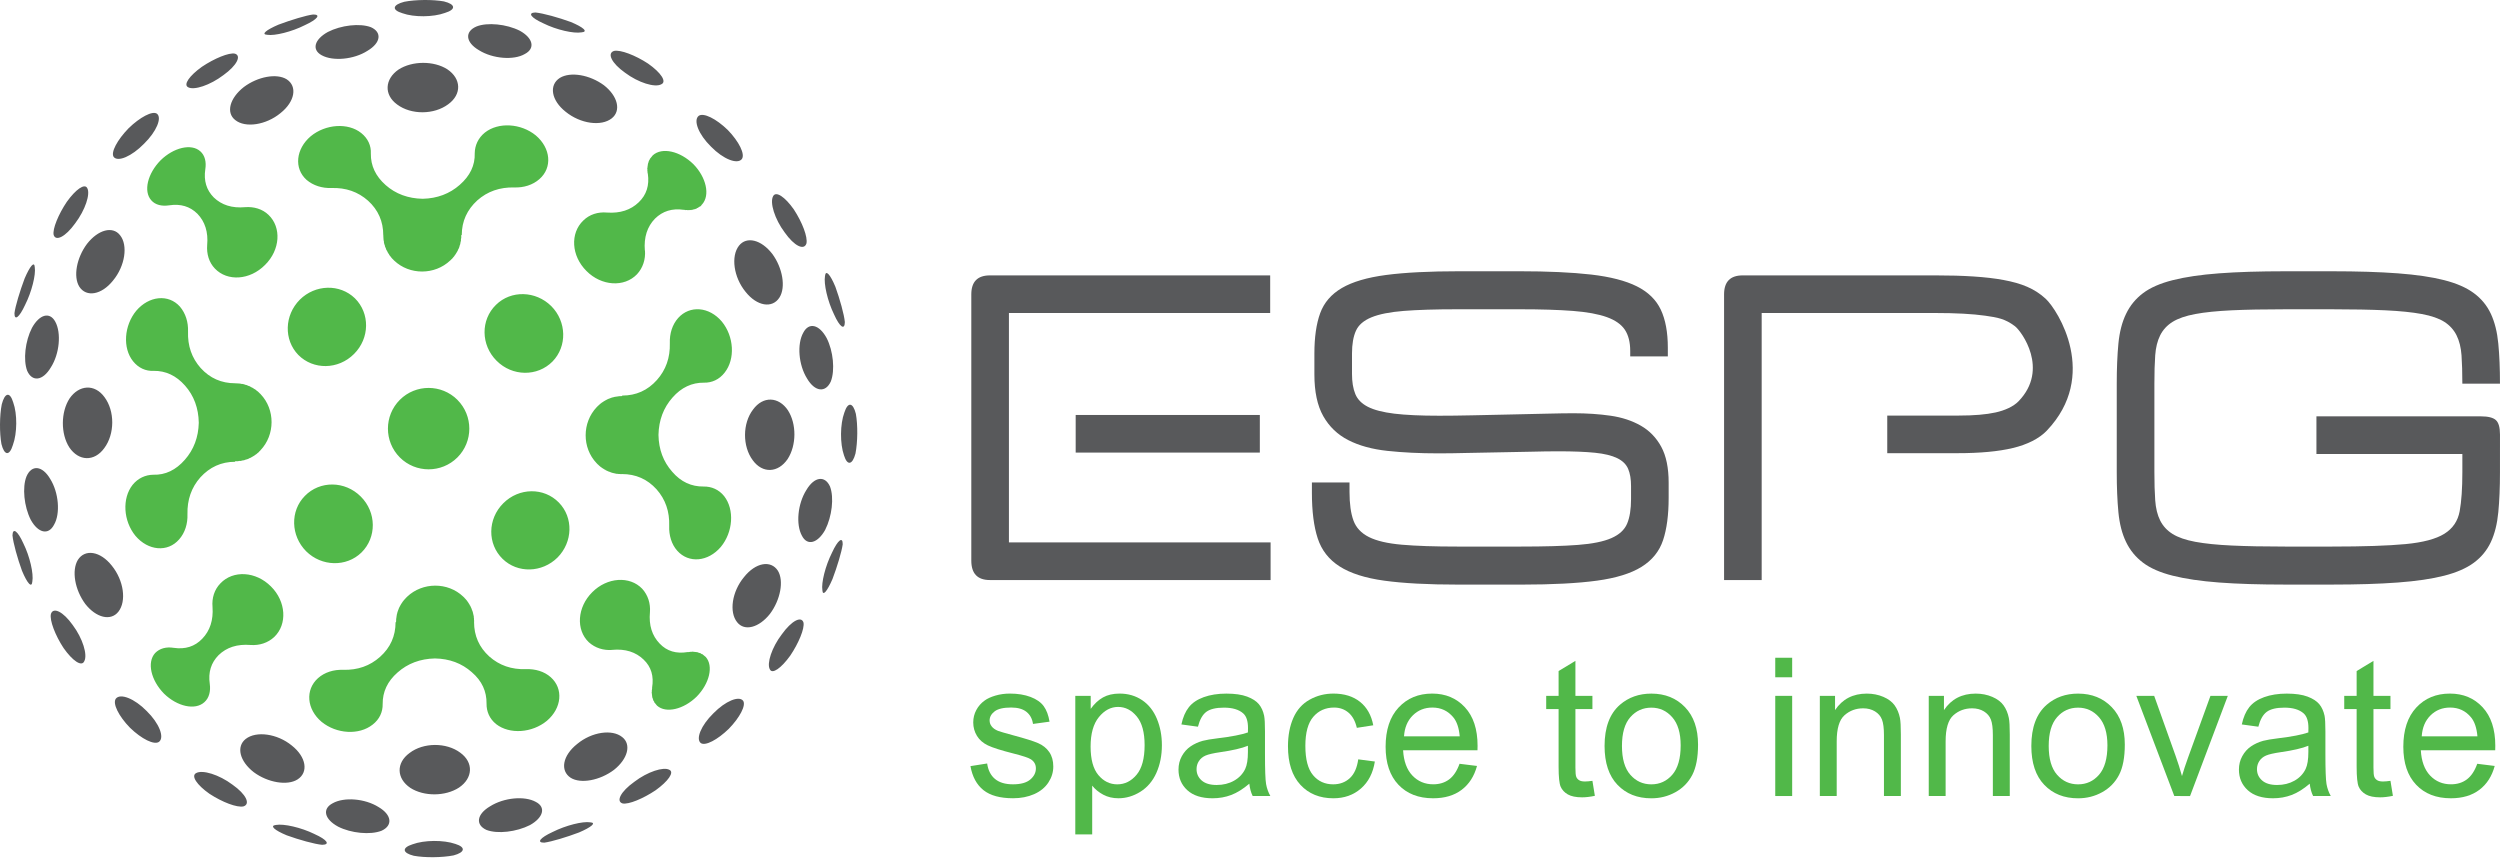
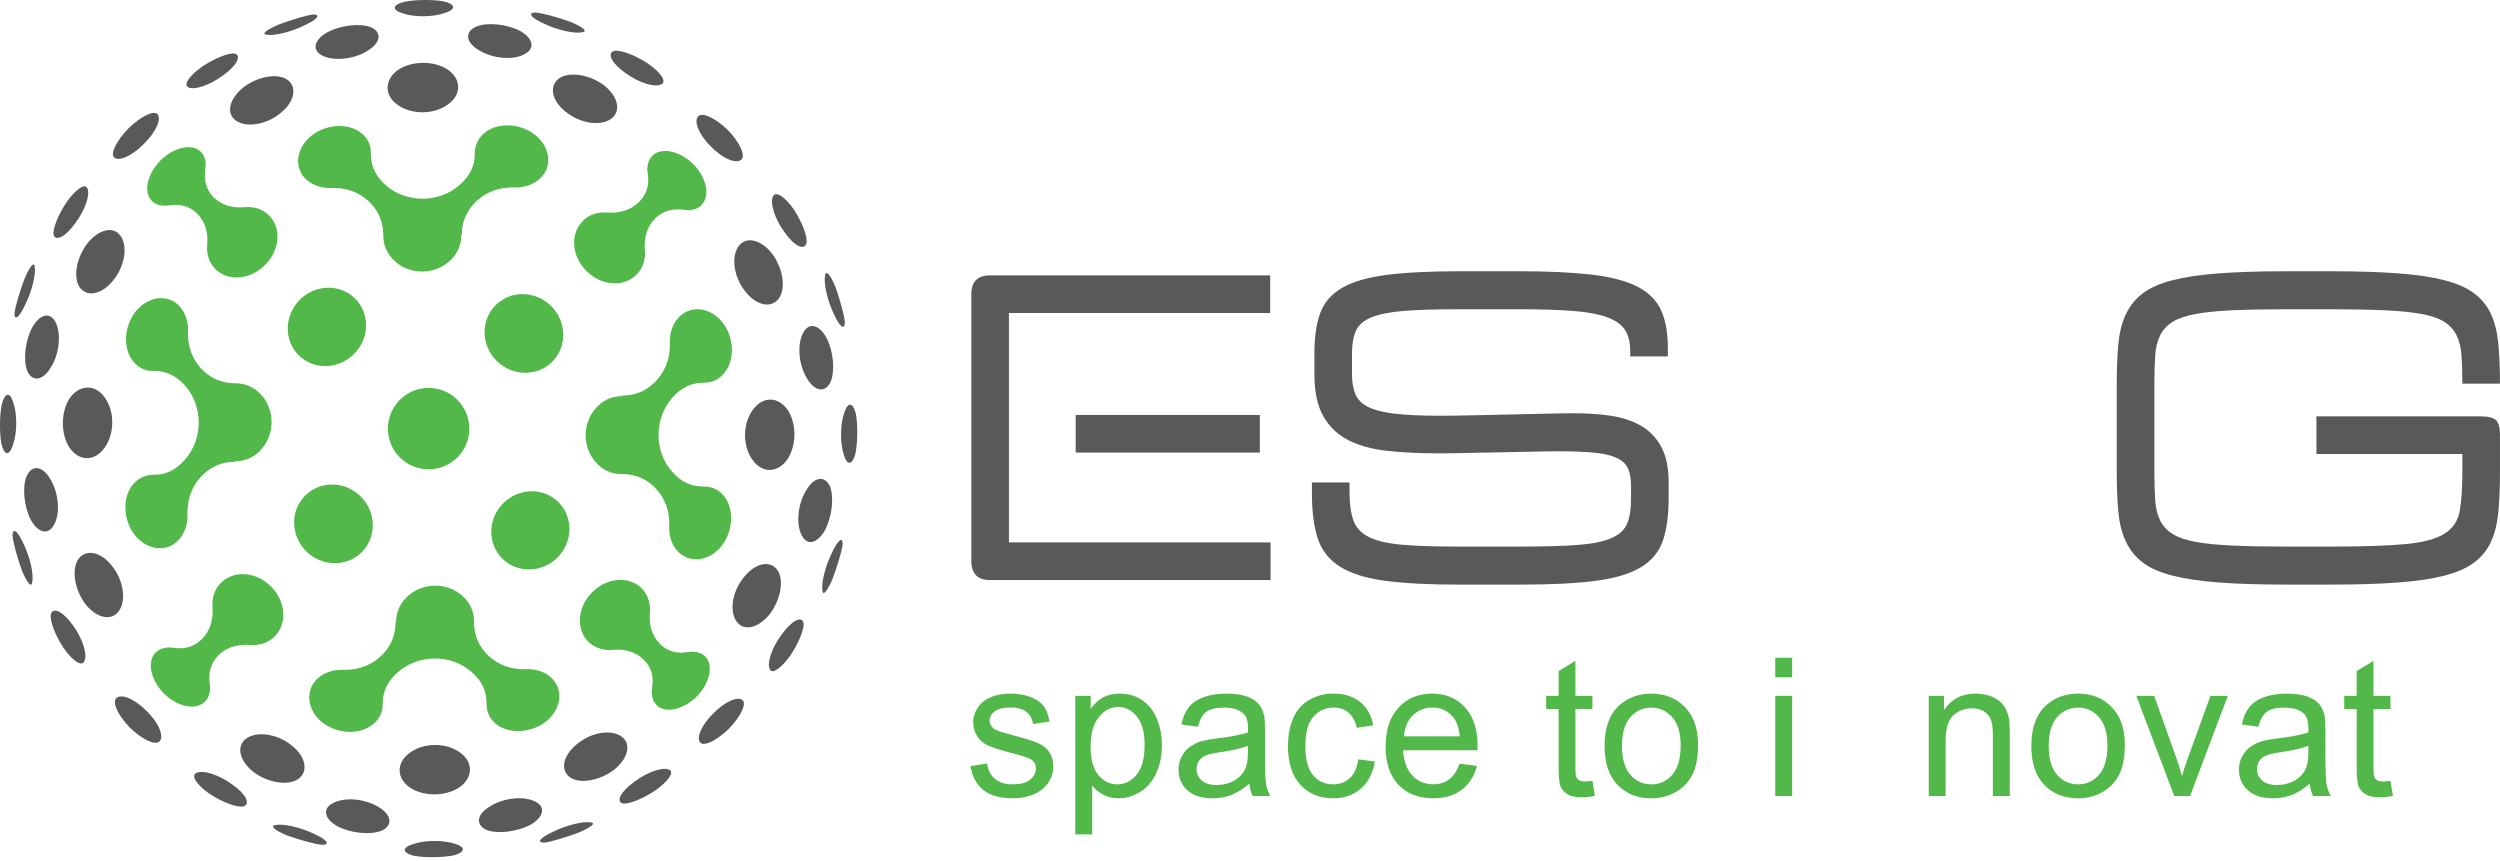
<svg xmlns="http://www.w3.org/2000/svg" width="180" height="62" viewBox="0 0 180 62" fill="none">
  <path d="M69.871 55.161L71.075 54.971C71.143 55.455 71.331 55.827 71.639 56.084C71.947 56.342 72.379 56.471 72.934 56.471C73.494 56.471 73.908 56.356 74.178 56.128C74.449 55.899 74.584 55.631 74.584 55.323C74.584 55.047 74.465 54.829 74.226 54.671C74.059 54.562 73.644 54.424 72.982 54.256C72.089 54.03 71.47 53.834 71.126 53.668C70.781 53.503 70.519 53.274 70.341 52.983C70.163 52.691 70.073 52.368 70.073 52.015C70.073 51.693 70.147 51.396 70.294 51.122C70.44 50.848 70.64 50.621 70.893 50.44C71.082 50.299 71.34 50.181 71.666 50.084C71.994 49.986 72.344 49.938 72.719 49.938C73.282 49.938 73.777 50.02 74.203 50.181C74.63 50.343 74.944 50.565 75.147 50.843C75.35 51.122 75.49 51.495 75.567 51.96L74.376 52.123C74.322 51.752 74.165 51.462 73.906 51.254C73.646 51.046 73.281 50.942 72.807 50.942C72.247 50.942 71.849 51.035 71.61 51.221C71.371 51.407 71.252 51.624 71.252 51.873C71.252 52.032 71.302 52.174 71.401 52.3C71.5 52.431 71.656 52.541 71.868 52.627C71.989 52.672 72.347 52.777 72.943 52.939C73.803 53.169 74.405 53.359 74.745 53.505C75.085 53.653 75.352 53.866 75.546 54.147C75.74 54.428 75.837 54.776 75.837 55.192C75.837 55.599 75.719 55.984 75.482 56.343C75.245 56.703 74.903 56.981 74.457 57.179C74.01 57.375 73.506 57.474 72.943 57.474C72.009 57.474 71.299 57.28 70.809 56.89C70.32 56.5 70.008 55.923 69.872 55.158L69.871 55.161Z" fill="#51B849" />
  <path d="M77.421 60.078V50.102H78.531V51.038C78.793 50.672 79.088 50.397 79.416 50.214C79.745 50.03 80.145 49.938 80.613 49.938C81.226 49.938 81.766 50.097 82.236 50.413C82.705 50.73 83.058 51.178 83.297 51.755C83.537 52.333 83.656 52.965 83.656 53.653C83.656 54.391 83.524 55.055 83.261 55.645C82.998 56.236 82.613 56.688 82.111 57.004C81.608 57.318 81.08 57.475 80.525 57.475C80.119 57.475 79.754 57.389 79.433 57.217C79.111 57.045 78.845 56.828 78.638 56.565V60.075H77.42L77.421 60.078ZM78.523 53.749C78.523 54.678 78.71 55.363 79.084 55.807C79.458 56.251 79.912 56.473 80.444 56.473C80.984 56.473 81.449 56.243 81.833 55.783C82.219 55.324 82.412 54.612 82.412 53.648C82.412 52.729 82.224 52.041 81.847 51.584C81.471 51.127 81.021 50.898 80.499 50.898C79.981 50.898 79.521 51.141 79.122 51.628C78.724 52.115 78.523 52.822 78.523 53.749Z" fill="#51B849" />
  <path d="M89.952 56.424C89.501 56.808 89.067 57.08 88.649 57.238C88.233 57.396 87.785 57.476 87.306 57.476C86.517 57.476 85.911 57.282 85.487 56.895C85.064 56.508 84.852 56.013 84.852 55.411C84.852 55.057 84.931 54.735 85.092 54.443C85.253 54.151 85.462 53.917 85.721 53.74C85.98 53.564 86.272 53.43 86.597 53.339C86.836 53.276 87.197 53.215 87.679 53.156C88.662 53.038 89.385 52.898 89.85 52.736C89.855 52.568 89.856 52.462 89.856 52.417C89.856 51.919 89.742 51.568 89.511 51.364C89.201 51.088 88.737 50.95 88.124 50.95C87.552 50.95 87.129 51.051 86.856 51.252C86.584 51.454 86.383 51.811 86.252 52.323L85.061 52.16C85.169 51.648 85.347 51.236 85.596 50.92C85.843 50.606 86.202 50.363 86.671 50.194C87.14 50.025 87.683 49.94 88.3 49.94C88.914 49.94 89.411 50.012 89.795 50.156C90.178 50.301 90.459 50.483 90.64 50.703C90.821 50.922 90.947 51.199 91.018 51.535C91.059 51.743 91.079 52.119 91.079 52.662V54.292C91.079 55.429 91.105 56.146 91.158 56.448C91.21 56.749 91.311 57.037 91.465 57.313H90.193C90.067 57.059 89.987 56.763 89.952 56.424ZM89.85 53.694C89.409 53.875 88.746 54.03 87.862 54.156C87.362 54.229 87.008 54.31 86.8 54.4C86.593 54.49 86.433 54.623 86.321 54.798C86.207 54.971 86.152 55.166 86.152 55.379C86.152 55.705 86.274 55.976 86.519 56.193C86.765 56.41 87.125 56.519 87.598 56.519C88.067 56.519 88.484 56.417 88.849 56.211C89.215 56.005 89.483 55.723 89.654 55.365C89.785 55.089 89.85 54.682 89.85 54.143V53.694Z" fill="#51B849" />
  <path d="M97.793 54.673L98.989 54.829C98.858 55.657 98.524 56.306 97.986 56.774C97.448 57.243 96.786 57.476 96.001 57.476C95.018 57.476 94.227 57.154 93.631 56.508C93.033 55.863 92.734 54.938 92.734 53.735C92.734 52.956 92.863 52.274 93.12 51.691C93.377 51.108 93.768 50.669 94.293 50.377C94.818 50.084 95.389 49.938 96.007 49.938C96.788 49.938 97.425 50.136 97.921 50.532C98.418 50.929 98.736 51.491 98.875 52.221L97.692 52.404C97.579 51.919 97.38 51.555 97.093 51.311C96.807 51.067 96.461 50.944 96.055 50.944C95.442 50.944 94.943 51.165 94.561 51.606C94.177 52.048 93.986 52.747 93.986 53.702C93.986 54.67 94.17 55.374 94.54 55.813C94.909 56.253 95.393 56.472 95.987 56.472C96.464 56.472 96.863 56.325 97.184 56.03C97.505 55.736 97.707 55.284 97.793 54.673Z" fill="#51B849" />
  <path d="M105.085 54.992L106.344 55.148C106.145 55.886 105.778 56.459 105.241 56.866C104.704 57.273 104.02 57.476 103.185 57.476C102.135 57.476 101.302 57.151 100.686 56.501C100.071 55.851 99.764 54.941 99.764 53.768C99.764 52.555 100.074 51.613 100.697 50.943C101.32 50.273 102.127 49.938 103.119 49.938C104.079 49.938 104.864 50.267 105.472 50.923C106.081 51.579 106.385 52.503 106.385 53.693C106.385 53.766 106.383 53.874 106.379 54.019H101.023C101.068 54.812 101.292 55.418 101.693 55.84C102.095 56.261 102.595 56.47 103.195 56.47C103.641 56.47 104.022 56.353 104.338 56.117C104.653 55.881 104.903 55.506 105.088 54.989L105.085 54.992ZM101.089 53.016H105.1C105.046 52.409 104.892 51.954 104.64 51.65C104.252 51.18 103.749 50.944 103.132 50.944C102.572 50.944 102.102 51.133 101.722 51.508C101.341 51.884 101.13 52.387 101.089 53.016Z" fill="#51B849" />
  <path d="M114.655 56.22L114.83 57.3C114.487 57.372 114.181 57.408 113.911 57.408C113.469 57.408 113.126 57.338 112.882 57.197C112.639 57.057 112.467 56.872 112.368 56.644C112.268 56.415 112.219 55.934 112.219 55.201V51.052H111.326V50.101H112.219V48.315L113.43 47.582V50.101H114.654V51.052H113.43V55.269C113.43 55.617 113.45 55.841 113.494 55.941C113.537 56.041 113.607 56.12 113.704 56.179C113.8 56.239 113.939 56.267 114.119 56.267C114.255 56.267 114.433 56.252 114.655 56.22Z" fill="#51B849" />
  <path d="M115.529 53.708C115.529 52.373 115.9 51.383 116.639 50.741C117.256 50.207 118.009 49.94 118.897 49.94C119.884 49.94 120.691 50.264 121.319 50.914C121.946 51.564 122.259 52.462 122.259 53.607C122.259 54.536 122.12 55.266 121.843 55.798C121.565 56.33 121.162 56.743 120.632 57.037C120.102 57.331 119.523 57.478 118.897 57.478C117.891 57.478 117.079 57.155 116.459 56.507C115.839 55.859 115.529 54.926 115.529 53.708ZM116.781 53.708C116.781 54.632 116.981 55.324 117.383 55.783C117.784 56.243 118.289 56.473 118.897 56.473C119.501 56.473 120.004 56.242 120.406 55.78C120.807 55.318 121.008 54.614 121.008 53.668C121.008 52.776 120.806 52.1 120.402 51.641C119.998 51.181 119.497 50.951 118.897 50.951C118.289 50.951 117.784 51.18 117.383 51.637C116.981 52.094 116.781 52.785 116.781 53.708Z" fill="#51B849" />
  <path d="M127.818 48.764V47.358H129.036V48.764H127.818ZM127.818 57.314V50.102H129.036V57.314H127.818Z" fill="#51B849" />
-   <path d="M131.028 57.314V50.102H132.123V51.127C132.65 50.335 133.412 49.94 134.409 49.94C134.841 49.94 135.24 50.018 135.602 50.174C135.965 50.33 136.236 50.535 136.416 50.788C136.597 51.042 136.723 51.343 136.795 51.691C136.84 51.917 136.862 52.313 136.862 52.879V57.313H135.645V52.926C135.645 52.429 135.597 52.056 135.502 51.81C135.408 51.563 135.239 51.366 134.998 51.219C134.756 51.073 134.474 50.999 134.149 50.999C133.631 50.999 133.184 51.164 132.808 51.495C132.431 51.825 132.243 52.453 132.243 53.376V57.314H131.025H131.028Z" fill="#51B849" />
  <path d="M138.87 57.314V50.102H139.965V51.127C140.492 50.335 141.254 49.94 142.251 49.94C142.683 49.94 143.082 50.018 143.444 50.174C143.807 50.33 144.078 50.535 144.258 50.788C144.439 51.042 144.565 51.343 144.636 51.691C144.682 51.917 144.704 52.313 144.704 52.879V57.313H143.486V52.926C143.486 52.429 143.439 52.056 143.344 51.81C143.249 51.563 143.08 51.366 142.84 51.219C142.598 51.073 142.316 50.999 141.991 50.999C141.473 50.999 141.026 51.164 140.649 51.495C140.273 51.825 140.085 52.453 140.085 53.376V57.314H138.867H138.87Z" fill="#51B849" />
  <path d="M146.256 53.708C146.256 52.373 146.626 51.383 147.365 50.741C147.982 50.207 148.736 49.94 149.624 49.94C150.611 49.94 151.418 50.264 152.045 50.914C152.673 51.564 152.986 52.462 152.986 53.607C152.986 54.536 152.847 55.266 152.569 55.798C152.292 56.33 151.888 56.743 151.358 57.037C150.829 57.331 150.25 57.478 149.624 57.478C148.618 57.478 147.806 57.155 147.186 56.507C146.565 55.859 146.256 54.926 146.256 53.708ZM147.507 53.708C147.507 54.632 147.707 55.324 148.109 55.783C148.511 56.243 149.015 56.473 149.624 56.473C150.227 56.473 150.731 56.242 151.132 55.78C151.533 55.318 151.735 54.614 151.735 53.668C151.735 52.776 151.532 52.1 151.129 51.641C150.725 51.181 150.224 50.951 149.624 50.951C149.015 50.951 148.511 51.18 148.109 51.637C147.707 52.094 147.507 52.785 147.507 53.708Z" fill="#51B849" />
  <path d="M156.549 57.314L153.816 50.102H155.101L156.643 54.422C156.809 54.888 156.963 55.373 157.103 55.875C157.212 55.495 157.362 55.038 157.556 54.504L159.152 50.104H160.402L157.684 57.315L156.549 57.314Z" fill="#51B849" />
  <path d="M166.302 56.424C165.851 56.808 165.418 57.08 165 57.238C164.582 57.396 164.134 57.476 163.658 57.476C162.869 57.476 162.263 57.282 161.839 56.895C161.415 56.508 161.203 56.013 161.203 55.411C161.203 55.057 161.283 54.735 161.444 54.443C161.604 54.151 161.813 53.917 162.072 53.74C162.331 53.564 162.623 53.43 162.948 53.339C163.187 53.276 163.548 53.215 164.031 53.156C165.013 53.038 165.737 52.898 166.201 52.736C166.206 52.568 166.207 52.462 166.207 52.417C166.207 51.919 166.091 51.568 165.862 51.364C165.55 51.088 165.089 50.95 164.475 50.95C163.902 50.95 163.479 51.051 163.207 51.252C162.934 51.454 162.732 51.811 162.601 52.323L161.41 52.16C161.519 51.648 161.696 51.236 161.945 50.92C162.192 50.606 162.551 50.363 163.02 50.194C163.489 50.025 164.032 49.94 164.65 49.94C165.263 49.94 165.762 50.012 166.145 50.156C166.528 50.301 166.809 50.483 166.99 50.703C167.17 50.922 167.296 51.199 167.369 51.535C167.409 51.743 167.429 52.119 167.429 52.662V54.292C167.429 55.429 167.456 56.146 167.508 56.448C167.56 56.749 167.662 57.037 167.815 57.313H166.544C166.418 57.059 166.337 56.763 166.301 56.424H166.302ZM166.201 53.694C165.759 53.875 165.096 54.03 164.213 54.156C163.713 54.229 163.358 54.31 163.152 54.4C162.945 54.49 162.784 54.623 162.671 54.798C162.558 54.973 162.502 55.166 162.502 55.379C162.502 55.705 162.625 55.976 162.871 56.193C163.117 56.41 163.477 56.519 163.95 56.519C164.419 56.519 164.835 56.417 165.201 56.211C165.565 56.005 165.834 55.723 166.006 55.365C166.137 55.089 166.202 54.682 166.202 54.143V53.694H166.201Z" fill="#51B849" />
  <path d="M172.114 56.22L172.289 57.3C171.946 57.372 171.64 57.408 171.37 57.408C170.928 57.408 170.585 57.338 170.341 57.197C170.098 57.057 169.926 56.872 169.827 56.644C169.727 56.415 169.678 55.934 169.678 55.201V51.052H168.785V50.101H169.678V48.315L170.889 47.582V50.101H172.113V51.052H170.889V55.269C170.889 55.617 170.909 55.841 170.953 55.941C170.996 56.041 171.066 56.12 171.163 56.179C171.259 56.239 171.398 56.267 171.578 56.267C171.714 56.267 171.891 56.252 172.113 56.22H172.114Z" fill="#51B849" />
-   <path d="M178.361 54.992L179.619 55.148C179.42 55.886 179.054 56.459 178.517 56.866C177.98 57.273 177.295 57.476 176.461 57.476C175.411 57.476 174.577 57.151 173.962 56.501C173.346 55.851 173.039 54.941 173.039 53.768C173.039 52.555 173.35 51.613 173.972 50.943C174.595 50.273 175.402 49.938 176.394 49.938C177.355 49.938 178.139 50.267 178.748 50.923C179.356 51.579 179.661 52.503 179.661 53.693C179.661 53.766 179.658 53.874 179.655 54.019H174.299C174.344 54.812 174.568 55.418 174.969 55.84C175.37 56.261 175.87 56.47 176.47 56.47C176.917 56.47 177.298 56.353 177.613 56.117C177.928 55.881 178.179 55.506 178.363 54.989L178.361 54.992ZM174.364 53.016H178.375C178.321 52.409 178.168 51.954 177.915 51.65C177.527 51.18 177.025 50.944 176.407 50.944C175.847 50.944 175.377 51.133 174.997 51.508C174.616 51.884 174.406 52.387 174.364 53.016Z" fill="#51B849" />
  <path d="M71.273 41.763C70.38 41.763 69.934 41.298 69.934 40.364V21.197C69.934 20.285 70.38 19.828 71.273 19.828H91.453V22.536H72.643V39.055H91.483V41.763H71.273Z" fill="#58595B" />
  <path d="M120.143 35.84C120.143 37.071 120.009 38.088 119.741 38.892C119.473 39.695 118.958 40.334 118.193 40.812C117.43 41.288 116.358 41.62 114.979 41.808C113.599 41.996 111.788 42.092 109.547 42.092H105.023C102.82 42.092 101.035 41.998 99.665 41.808C98.296 41.62 97.225 41.277 96.451 40.781C95.677 40.286 95.151 39.611 94.874 38.757C94.595 37.905 94.457 36.813 94.457 35.483V34.739H97.165V35.424C97.165 36.277 97.26 36.962 97.449 37.477C97.637 37.993 98.01 38.39 98.564 38.668C99.12 38.946 99.908 39.13 100.931 39.219C101.952 39.308 103.287 39.353 104.935 39.353H109.488C111.194 39.353 112.569 39.314 113.611 39.234C114.653 39.156 115.456 38.992 116.022 38.744C116.587 38.496 116.965 38.149 117.153 37.702C117.341 37.256 117.435 36.666 117.435 35.932V34.994C117.435 34.499 117.366 34.087 117.227 33.76C117.087 33.432 116.824 33.174 116.437 32.986C116.051 32.798 115.52 32.668 114.846 32.599C114.171 32.53 113.287 32.494 112.197 32.494C111.602 32.494 110.936 32.505 110.203 32.524C109.468 32.544 108.715 32.559 107.941 32.568C107.167 32.579 106.403 32.593 105.649 32.612C104.894 32.632 104.2 32.642 103.566 32.642C102.217 32.642 100.991 32.582 99.891 32.463C98.79 32.344 97.851 32.086 97.077 31.689C96.303 31.293 95.704 30.718 95.276 29.963C94.849 29.21 94.636 28.207 94.636 26.957V25.454C94.636 24.284 94.774 23.316 95.052 22.552C95.33 21.788 95.851 21.183 96.615 20.736C97.379 20.29 98.441 19.977 99.8 19.798C101.158 19.62 102.92 19.53 105.084 19.53H109.369C111.453 19.53 113.184 19.61 114.564 19.768C115.942 19.928 117.039 20.21 117.852 20.616C118.665 21.023 119.241 21.584 119.578 22.298C119.915 23.012 120.084 23.925 120.084 25.036V25.661H117.376V25.274C117.376 24.64 117.246 24.129 116.989 23.741C116.73 23.354 116.298 23.052 115.693 22.833C115.087 22.615 114.274 22.466 113.253 22.386C112.23 22.308 110.956 22.267 109.428 22.267H104.934C103.345 22.267 102.056 22.308 101.064 22.386C100.071 22.466 99.298 22.619 98.743 22.848C98.187 23.077 97.814 23.398 97.627 23.816C97.438 24.233 97.344 24.778 97.344 25.453V26.925C97.344 27.502 97.423 27.982 97.582 28.369C97.74 28.756 98.043 29.063 98.49 29.292C98.937 29.52 99.572 29.683 100.395 29.784C101.219 29.884 102.295 29.932 103.625 29.932C104.299 29.932 105.093 29.923 106.006 29.903C106.918 29.884 107.837 29.863 108.76 29.843C109.682 29.824 110.55 29.804 111.365 29.784C112.178 29.763 112.823 29.754 113.299 29.754C114.252 29.754 115.139 29.813 115.962 29.932C116.786 30.051 117.51 30.29 118.135 30.647C118.76 31.004 119.251 31.51 119.608 32.164C119.965 32.819 120.143 33.682 120.143 34.754V35.84Z" fill="#58595B" />
  <path d="M179.998 33.995C179.998 35.087 179.958 36.049 179.878 36.882C179.799 37.715 179.621 38.429 179.343 39.025C179.064 39.62 178.658 40.116 178.122 40.513C177.587 40.91 176.872 41.222 175.98 41.451C175.087 41.679 173.975 41.843 172.646 41.941C171.316 42.04 169.729 42.09 167.884 42.09H164.551C162.685 42.09 161.093 42.04 159.773 41.941C158.453 41.841 157.342 41.678 156.44 41.451C155.536 41.224 154.822 40.91 154.297 40.513C153.771 40.116 153.363 39.62 153.077 39.025C152.788 38.429 152.605 37.715 152.525 36.882C152.446 36.049 152.406 35.087 152.406 33.995V27.626C152.406 26.536 152.446 25.573 152.525 24.739C152.605 23.906 152.788 23.192 153.077 22.597C153.363 22.001 153.771 21.505 154.297 21.109C154.822 20.712 155.536 20.399 156.44 20.171C157.342 19.943 158.453 19.779 159.773 19.68C161.092 19.581 162.685 19.531 164.551 19.531H167.884C169.729 19.531 171.316 19.581 172.646 19.68C173.976 19.78 175.087 19.943 175.98 20.171C176.872 20.399 177.587 20.711 178.122 21.109C178.658 21.505 179.065 22.001 179.343 22.597C179.62 23.192 179.799 23.906 179.878 24.739C179.958 25.573 179.998 26.536 179.998 27.626H177.289C177.289 26.833 177.269 26.152 177.23 25.587C177.19 25.022 177.07 24.541 176.872 24.143C176.674 23.747 176.382 23.424 175.995 23.175C175.608 22.928 175.066 22.739 174.372 22.61C173.678 22.481 172.8 22.392 171.739 22.342C170.677 22.293 169.392 22.268 167.884 22.268H164.551C163.022 22.268 161.733 22.293 160.682 22.342C159.629 22.392 158.756 22.481 158.062 22.61C157.368 22.739 156.822 22.928 156.425 23.175C156.028 23.424 155.731 23.745 155.533 24.143C155.334 24.541 155.215 25.022 155.175 25.587C155.135 26.152 155.116 26.832 155.116 27.626V33.995C155.116 34.769 155.135 35.444 155.175 36.019C155.215 36.595 155.334 37.081 155.533 37.477C155.731 37.874 156.028 38.196 156.425 38.445C156.822 38.693 157.368 38.882 158.062 39.011C158.756 39.139 159.629 39.23 160.682 39.278C161.733 39.328 163.023 39.353 164.551 39.353H167.884C170.165 39.353 171.937 39.294 173.196 39.175C174.456 39.056 175.389 38.808 175.995 38.431C176.6 38.053 176.966 37.513 177.096 36.808C177.225 36.105 177.29 35.166 177.29 33.995V32.686H166.783V29.977H178.63C179.145 29.977 179.502 30.067 179.701 30.245C179.899 30.424 179.999 30.771 179.999 31.287L179.998 33.995Z" fill="#58595B" />
  <path fill-rule="evenodd" clip-rule="evenodd" d="M21.008 53.677C22.053 54.502 22.229 55.606 21.421 56.12C20.684 56.59 19.277 56.344 18.274 55.6C17.254 54.811 16.992 53.756 17.69 53.205C18.447 52.611 19.964 52.821 21.008 53.677ZM10.56 51.193C11.465 52.076 11.852 53.082 11.456 53.407C11.112 53.669 10.187 53.202 9.358 52.396C8.55 51.568 8.083 50.644 8.344 50.299C8.668 49.902 9.675 50.289 10.56 51.193ZM22.638 60.049C23.566 60.464 23.796 60.818 23.19 60.826C22.658 60.779 21.521 60.463 20.646 60.144C19.758 59.775 19.389 59.447 19.87 59.396C20.428 59.295 21.673 59.576 22.637 60.047L22.638 60.049ZM16.736 56.494C17.729 57.191 18.048 57.893 17.533 58.059C17.072 58.166 16.004 57.758 15.079 57.151C14.175 56.517 13.733 55.862 14.124 55.661C14.58 55.407 15.771 55.771 16.736 56.494ZM53.502 50.452C53.735 50.775 53.264 51.662 52.475 52.473C51.665 53.261 50.778 53.733 50.456 53.499C50.083 53.202 50.472 52.231 51.364 51.359C52.235 50.468 53.205 50.079 53.502 50.452ZM42.494 59.207C42.972 59.232 42.572 59.559 41.687 59.938C40.816 60.268 39.717 60.602 39.188 60.671C38.614 60.678 38.869 60.326 39.793 59.901C40.751 59.42 41.967 59.121 42.494 59.207ZM48.194 55.427C48.575 55.597 48.102 56.255 47.203 56.9C46.307 57.501 45.252 57.94 44.823 57.847C44.338 57.696 44.682 56.998 45.673 56.289C46.611 55.571 47.772 55.188 48.194 55.427ZM32.789 60.763C33.563 61.003 33.472 61.372 32.657 61.589C31.831 61.751 30.594 61.763 29.795 61.616C28.975 61.413 28.907 61.043 29.703 60.789C30.545 60.478 31.939 60.468 32.789 60.763ZM38.572 57.733C39.336 58.121 39.111 58.871 38.162 59.404C37.185 59.901 35.825 60.058 35.033 59.758C34.226 59.397 34.306 58.633 35.288 58.053C36.285 57.426 37.762 57.289 38.572 57.733ZM44.797 53.068C45.48 53.598 45.198 54.646 44.203 55.433C43.201 56.187 41.816 56.455 41.091 56.002C40.316 55.499 40.495 54.405 41.561 53.562C42.605 52.696 44.071 52.483 44.797 53.068ZM27.253 58.106C28.221 58.674 28.293 59.441 27.469 59.815C26.658 60.131 25.27 59.991 24.344 59.518C23.36 58.986 23.177 58.238 23.956 57.833C24.776 57.373 26.271 57.492 27.253 58.106ZM33.14 54.194C34.111 54.9 34.058 56.024 33.047 56.708C32.064 57.346 30.527 57.356 29.55 56.731C28.545 56.058 28.503 54.932 29.49 54.214C30.485 53.452 32.136 53.444 33.14 54.194Z" fill="#58595B" />
  <path fill-rule="evenodd" clip-rule="evenodd" d="M59.52 24.343C59.994 25.27 60.133 26.658 59.818 27.468C59.444 28.292 58.676 28.221 58.108 27.253C57.494 26.272 57.375 24.774 57.836 23.954C58.24 23.176 58.988 23.36 59.52 24.343ZM55.601 18.275C56.345 19.277 56.593 20.684 56.121 21.421C55.607 22.228 54.503 22.052 53.678 21.008C52.822 19.963 52.612 18.447 53.206 17.69C53.757 16.992 54.812 17.256 55.601 18.275ZM1.684 39.129C1.267 38.201 0.913 37.972 0.898 38.548C0.953 39.11 1.263 40.216 1.582 41.091C1.963 42.007 2.291 42.376 2.329 41.866C2.429 41.307 2.148 40.062 1.684 39.129ZM5.233 44.999C4.547 44.033 3.833 43.688 3.666 44.204C3.559 44.664 3.984 45.758 4.576 46.657C5.228 47.586 5.883 48.027 6.066 47.611C6.32 47.155 5.957 45.964 5.233 44.999ZM52.399 9.358C53.205 10.188 53.671 11.113 53.409 11.457C53.084 11.852 52.078 11.465 51.195 10.56C50.291 9.676 49.906 8.669 50.301 8.345C50.646 8.084 51.57 8.551 52.399 9.358ZM41.093 1.582C40.218 1.263 39.112 0.954 38.551 0.899C37.974 0.913 38.204 1.268 39.132 1.685C40.065 2.149 41.31 2.43 41.868 2.33C42.379 2.292 42.01 1.963 41.093 1.582ZM46.659 4.577C45.76 3.986 44.666 3.561 44.206 3.668C43.691 3.835 44.035 4.549 45.001 5.234C45.965 5.957 47.157 6.323 47.613 6.069C48.029 5.886 47.589 5.229 46.659 4.577ZM60.147 20.646C60.465 21.521 60.782 22.657 60.829 23.189C60.82 23.795 60.467 23.565 60.051 22.636C59.58 21.673 59.299 20.428 59.4 19.87C59.45 19.389 59.777 19.758 60.147 20.646ZM57.155 15.078C57.762 16.004 58.17 17.071 58.063 17.533C57.896 18.047 57.195 17.728 56.498 16.736C55.775 15.771 55.411 14.581 55.665 14.125C55.867 13.733 56.52 14.175 57.155 15.078ZM2.504 19.244C2.479 18.766 2.152 19.166 1.773 20.051C1.434 20.952 1.102 22.051 1.041 22.549C1.035 23.123 1.388 22.867 1.811 21.945C2.283 21.015 2.59 19.772 2.503 19.245L2.504 19.244ZM6.281 13.541C6.092 13.185 5.454 13.634 4.809 14.534C4.208 15.429 3.77 16.486 3.863 16.914C4.014 17.398 4.713 17.053 5.406 16.089C6.138 15.125 6.52 13.964 6.281 13.541ZM16.915 3.863C16.488 3.77 15.431 4.208 14.536 4.809C13.636 5.454 13.187 6.093 13.543 6.281C13.965 6.52 15.126 6.138 16.09 5.406C17.055 4.712 17.4 4.014 16.915 3.863ZM22.55 1.043C22.051 1.102 20.952 1.436 20.051 1.775C19.167 2.154 18.767 2.481 19.244 2.506C19.771 2.593 21.014 2.286 21.944 1.814C22.868 1.389 23.124 1.037 22.549 1.044L22.55 1.043ZM11.302 8.189C10.979 7.955 10.07 8.445 9.259 9.234C8.445 10.071 7.954 10.981 8.189 11.303C8.487 11.677 9.476 11.265 10.371 10.349C11.264 9.477 11.676 8.487 11.302 8.189ZM57.85 44.82C57.943 45.248 57.504 46.305 56.902 47.2C56.257 48.099 55.6 48.572 55.43 48.192C55.19 47.769 55.574 46.608 56.292 45.67C57.001 44.681 57.699 44.336 57.85 44.82ZM60.675 39.187C60.606 39.716 60.272 40.814 59.942 41.685C59.563 42.569 59.236 42.968 59.211 42.492C59.125 41.964 59.423 40.75 59.904 39.792C60.329 38.869 60.681 38.613 60.675 39.187ZM0.953 28.979C0.714 28.175 0.345 28.266 0.127 29.112C-0.033 29.908 -0.043 31.175 0.104 31.974C0.309 32.794 0.679 32.861 0.93 32.034C1.24 31.192 1.251 29.799 0.953 28.979ZM3.982 23.165C3.585 22.428 2.844 22.627 2.303 23.604C1.815 24.553 1.658 25.912 1.959 26.704C2.32 27.511 3.084 27.431 3.664 26.448C4.285 25.478 4.425 23.974 3.982 23.165ZM8.644 16.936C8.114 16.253 7.064 16.537 6.266 17.557C5.514 18.559 5.26 19.92 5.713 20.645C6.216 21.419 7.312 21.239 8.141 20.196C9.006 19.151 9.229 17.662 8.644 16.936ZM20.646 5.712C19.922 5.259 18.561 5.514 17.558 6.265C16.538 7.064 16.255 8.113 16.938 8.644C17.663 9.228 19.152 9.005 20.198 8.142C21.241 7.311 21.42 6.215 20.646 5.712ZM26.705 1.958C25.913 1.657 24.554 1.814 23.605 2.302C22.628 2.843 22.429 3.585 23.167 3.981C23.975 4.425 25.48 4.284 26.45 3.663C27.434 3.083 27.512 2.319 26.706 1.958H26.705ZM31.974 0.104C31.175 -0.044 29.909 -0.032 29.112 0.127C28.266 0.345 28.175 0.714 28.979 0.954C29.799 1.251 31.191 1.241 32.034 0.931C32.861 0.679 32.793 0.308 31.974 0.105V0.104ZM3.615 34.482C3.046 33.516 2.279 33.444 1.909 34.298C1.591 35.08 1.73 36.468 2.213 37.423C2.739 38.378 3.486 38.56 3.891 37.781C4.357 36.988 4.232 35.465 3.616 34.484L3.615 34.482ZM7.523 28.593C6.818 27.623 5.69 27.702 5.009 28.689C4.372 29.672 4.364 31.236 4.99 32.211C5.665 33.215 6.791 33.255 7.507 32.267C8.268 31.248 8.274 29.598 7.523 28.593ZM32.212 4.992C31.237 4.364 29.673 4.373 28.69 5.011C27.704 5.692 27.625 6.819 28.596 7.525C29.6 8.276 31.25 8.269 32.27 7.508C33.258 6.793 33.216 5.667 32.212 4.992ZM37.424 2.212C36.47 1.731 35.081 1.591 34.299 1.91C33.446 2.28 33.517 3.048 34.484 3.615C35.465 4.231 36.989 4.356 37.783 3.89C38.561 3.486 38.379 2.738 37.424 2.212ZM8.048 40.725C7.223 39.681 6.119 39.506 5.606 40.313C5.146 41.076 5.383 42.457 6.141 43.485C6.919 44.479 7.973 44.742 8.524 44.043C9.118 43.286 8.916 41.792 8.048 40.725ZM43.486 6.14C42.459 5.383 41.078 5.145 40.315 5.605C39.507 6.118 39.683 7.223 40.727 8.047C41.794 8.915 43.288 9.117 44.045 8.522C44.742 7.971 44.48 6.918 43.486 6.14ZM56.005 41.088C56.457 41.813 56.189 43.2 55.436 44.2C54.65 45.195 53.6 45.477 53.07 44.794C52.486 44.068 52.699 42.601 53.564 41.557C54.406 40.492 55.5 40.313 56.005 41.088ZM59.762 35.031C60.062 35.823 59.905 37.182 59.408 38.16C58.875 39.108 58.125 39.334 57.737 38.569C57.294 37.76 57.43 36.282 58.056 35.286C58.636 34.303 59.401 34.224 59.762 35.031ZM61.621 29.793C61.768 30.592 61.756 31.828 61.594 32.655C61.377 33.471 61.008 33.561 60.768 32.787C60.473 31.937 60.483 30.544 60.794 29.703C61.049 28.906 61.418 28.973 61.621 29.793ZM56.734 29.548C57.361 30.524 57.35 32.061 56.713 33.046C56.029 34.056 54.905 34.11 54.199 33.138C53.449 32.134 53.456 30.484 54.219 29.488C54.937 28.502 56.063 28.544 56.736 29.548H56.734Z" fill="#58595B" />
  <path fill-rule="evenodd" clip-rule="evenodd" d="M16.93 33.211C16.93 33.211 16.936 33.211 16.941 33.209C16.946 33.208 16.951 33.207 16.956 33.206C16.96 33.205 16.975 33.208 17 33.213C17.009 33.212 17.017 33.21 17.026 33.209C17.039 33.206 17.051 33.204 17.064 33.203C17.071 33.211 17.078 33.214 17.083 33.213C17.097 33.211 17.112 33.209 17.126 33.206C17.133 33.205 17.14 33.204 17.146 33.203C17.164 33.199 17.181 33.196 17.199 33.193C17.199 33.193 17.199 33.193 17.2 33.193C17.2 33.193 17.201 33.193 17.204 33.193C17.22 33.191 17.237 33.188 17.253 33.185C17.253 33.185 17.258 33.185 17.262 33.184C17.262 33.184 17.263 33.184 17.265 33.184C17.265 33.184 17.268 33.184 17.269 33.184C17.287 33.19 17.305 33.191 17.321 33.188C17.321 33.188 17.324 33.188 17.327 33.188C17.327 33.188 17.328 33.188 17.329 33.188C17.329 33.188 17.329 33.188 17.332 33.188C17.349 33.185 17.366 33.182 17.383 33.18C17.383 33.18 17.387 33.18 17.388 33.166C17.388 33.166 17.39 33.166 17.394 33.166C17.409 33.163 17.424 33.16 17.44 33.157C17.447 33.156 17.454 33.155 17.462 33.154C17.476 33.151 17.49 33.149 17.505 33.147C17.505 33.147 17.508 33.147 17.512 33.147C17.512 33.147 17.512 33.147 17.514 33.147C17.514 33.147 17.52 33.147 17.525 33.144C17.538 33.142 17.55 33.14 17.562 33.138C17.571 33.137 17.58 33.135 17.589 33.134C17.602 33.122 17.616 33.115 17.631 33.112C17.631 33.112 17.633 33.112 17.636 33.112C17.636 33.112 17.637 33.112 17.641 33.112C17.658 33.109 17.674 33.102 17.69 33.091C17.69 33.091 17.693 33.091 17.696 33.091C17.696 33.091 17.699 33.091 17.703 33.091C17.72 33.087 17.737 33.085 17.753 33.082C17.758 33.082 17.762 33.077 17.764 33.067C17.782 33.064 17.799 33.061 17.818 33.059C17.818 33.059 17.82 33.059 17.822 33.059C17.841 33.047 17.859 33.039 17.878 33.036C17.878 33.036 17.881 33.036 17.882 33.036C17.9 33.019 17.92 33.017 17.937 33C17.955 32.997 17.972 32.99 17.989 32.979C17.995 32.978 18 32.977 18.006 32.976C18.02 32.965 18.035 32.959 18.05 32.956C18.053 32.947 18.056 32.942 18.061 32.942C18.077 32.94 18.093 32.932 18.109 32.92C18.109 32.92 18.113 32.92 18.116 32.92C18.133 32.909 18.15 32.898 18.166 32.886C18.166 32.886 18.171 32.886 18.176 32.885C18.191 32.874 18.206 32.862 18.221 32.851C18.225 32.851 18.229 32.851 18.233 32.85C18.25 32.839 18.267 32.828 18.283 32.817C18.283 32.817 18.284 32.817 18.287 32.817C18.303 32.801 18.32 32.786 18.338 32.784C18.338 32.784 18.34 32.784 18.344 32.784C18.359 32.764 18.375 32.749 18.392 32.738C18.392 32.738 18.394 32.738 18.397 32.738C18.414 32.727 18.431 32.716 18.447 32.705C18.447 32.705 18.45 32.705 18.451 32.705C18.485 32.675 18.52 32.644 18.555 32.614C18.555 32.614 18.555 32.614 18.557 32.614C18.574 32.6 18.591 32.585 18.608 32.571C18.608 32.571 18.61 32.571 18.612 32.571C18.627 32.556 18.644 32.541 18.659 32.526C18.659 32.519 18.659 32.514 18.659 32.513C18.674 32.499 18.689 32.485 18.703 32.471C18.703 32.471 18.705 32.471 18.708 32.471C18.708 32.471 18.709 32.471 18.71 32.471C18.726 32.456 18.743 32.442 18.757 32.416C19.815 31.303 19.819 29.485 18.765 28.381C18.75 28.366 18.734 28.349 18.719 28.334C18.719 28.334 18.718 28.334 18.716 28.334C18.716 28.334 18.715 28.334 18.712 28.334C18.697 28.318 18.683 28.302 18.669 28.286C18.669 28.286 18.668 28.286 18.666 28.286C18.65 28.274 18.634 28.258 18.619 28.237C18.619 28.237 18.616 28.237 18.615 28.237C18.599 28.221 18.582 28.204 18.565 28.187C18.565 28.187 18.564 28.187 18.563 28.187C18.527 28.167 18.494 28.134 18.457 28.112C18.457 28.112 18.456 28.108 18.456 28.099C18.439 28.087 18.422 28.074 18.406 28.062C18.406 28.062 18.403 28.062 18.4 28.061C18.384 28.048 18.368 28.036 18.351 28.024C18.351 28.024 18.347 28.024 18.345 28.023C18.326 28.019 18.311 28.002 18.291 27.998C18.291 27.998 18.291 27.994 18.291 27.985C18.273 27.981 18.256 27.973 18.24 27.96C18.236 27.959 18.232 27.958 18.228 27.957C18.214 27.945 18.199 27.933 18.184 27.921C18.184 27.921 18.18 27.921 18.175 27.918C18.157 27.914 18.14 27.906 18.124 27.893C18.124 27.893 18.12 27.893 18.116 27.892C18.101 27.879 18.085 27.871 18.069 27.867C18.065 27.866 18.062 27.861 18.059 27.852C18.043 27.848 18.028 27.844 18.013 27.841C18.009 27.831 18.004 27.826 17.999 27.824C17.98 27.819 17.963 27.811 17.947 27.798C17.927 27.793 17.908 27.788 17.888 27.784C17.888 27.784 17.887 27.784 17.884 27.784C17.867 27.77 17.849 27.761 17.829 27.756C17.829 27.756 17.827 27.756 17.825 27.756C17.807 27.752 17.791 27.744 17.775 27.73C17.77 27.729 17.766 27.728 17.762 27.727C17.745 27.723 17.728 27.719 17.712 27.715C17.712 27.715 17.708 27.715 17.704 27.713C17.704 27.713 17.703 27.713 17.699 27.712C17.682 27.708 17.665 27.704 17.649 27.7C17.649 27.7 17.645 27.7 17.643 27.699C17.643 27.699 17.641 27.699 17.638 27.699C17.623 27.696 17.609 27.688 17.597 27.675C17.588 27.673 17.579 27.671 17.57 27.668C17.558 27.665 17.546 27.662 17.533 27.66C17.533 27.66 17.527 27.659 17.522 27.657C17.522 27.657 17.522 27.657 17.52 27.657C17.52 27.657 17.516 27.657 17.513 27.656C17.499 27.653 17.485 27.65 17.471 27.647C17.464 27.645 17.457 27.644 17.45 27.642C17.435 27.638 17.418 27.639 17.401 27.644C17.401 27.644 17.397 27.644 17.395 27.643C17.395 27.643 17.391 27.643 17.388 27.641C17.371 27.637 17.355 27.633 17.338 27.629C17.338 27.629 17.338 27.629 17.335 27.629C17.335 27.629 17.335 27.629 17.333 27.629C17.333 27.629 17.329 27.629 17.327 27.628C17.311 27.624 17.295 27.62 17.278 27.616C17.278 27.616 17.276 27.616 17.275 27.616C17.275 27.616 17.274 27.616 17.271 27.616C17.271 27.616 17.266 27.616 17.263 27.613C17.245 27.619 17.227 27.62 17.212 27.616C17.212 27.616 17.209 27.616 17.207 27.616C17.207 27.616 17.206 27.616 17.206 27.616C17.189 27.612 17.172 27.608 17.154 27.604C17.147 27.602 17.139 27.605 17.131 27.612C17.117 27.609 17.103 27.606 17.089 27.603C17.084 27.601 17.078 27.6 17.072 27.599C17.057 27.605 17.044 27.607 17.032 27.604C17.023 27.602 17.015 27.6 17.007 27.598C16.993 27.595 16.979 27.596 16.963 27.602C16.958 27.601 16.953 27.6 16.949 27.598C16.949 27.598 16.943 27.597 16.938 27.596C15.943 27.596 15.113 27.229 14.451 26.5C14.451 26.5 14.45 26.5 14.45 26.5C13.807 25.775 13.503 24.899 13.538 23.862C13.562 23.198 13.365 22.559 12.954 22.076C12.128 21.151 10.725 21.301 9.811 22.373C8.93 23.44 8.819 25.062 9.579 26.009C9.965 26.492 10.497 26.731 11.058 26.702C11.933 26.689 12.689 27.047 13.322 27.764C13.963 28.485 14.294 29.388 14.312 30.436C14.289 31.479 13.951 32.374 13.307 33.105C12.669 33.835 11.91 34.211 11.029 34.181C10.475 34.19 9.938 34.426 9.546 34.911C8.779 35.885 8.875 37.508 9.753 38.581C10.663 39.655 12.071 39.791 12.901 38.833C13.322 38.355 13.522 37.704 13.497 37.022C13.473 35.993 13.779 35.098 14.429 34.367C15.097 33.637 15.927 33.248 16.926 33.248L16.93 33.211ZM25.976 35.752C24.839 34.612 23.032 34.595 21.95 35.707C20.882 36.791 20.93 38.572 22.043 39.692C23.156 40.795 24.937 40.842 26.027 39.779C27.13 38.691 27.113 36.883 25.976 35.752ZM25.552 21.476C24.465 20.424 22.701 20.472 21.587 21.576C20.471 22.701 20.425 24.465 21.476 25.552C22.556 26.645 24.354 26.627 25.491 25.484C26.627 24.353 26.645 22.556 25.552 21.476ZM39.694 22.042C38.573 20.929 36.792 20.881 35.71 21.949C34.598 23.032 34.615 24.839 35.755 25.975C36.886 27.112 38.693 27.13 39.781 26.028C40.846 24.936 40.799 23.154 39.694 22.042ZM32.936 28.79C31.791 27.646 29.933 27.644 28.789 28.787C27.645 29.934 27.645 31.79 28.789 32.936C29.933 34.078 31.79 34.076 32.934 32.935C34.076 31.792 34.076 29.935 32.935 28.791L32.936 28.79ZM40.239 36.185C41.294 37.263 41.246 39.027 40.142 40.141C39.029 41.245 37.265 41.294 36.186 40.238C35.084 39.164 35.1 37.367 36.236 36.236C37.367 35.1 39.165 35.082 40.239 36.185ZM14.916 17.653C14.869 18.274 15.043 18.891 15.472 19.336C16.372 20.279 17.991 20.179 19.085 19.072C20.178 17.992 20.278 16.372 19.335 15.472C18.89 15.042 18.274 14.869 17.652 14.916C16.703 15.003 15.956 14.759 15.39 14.215C14.86 13.679 14.659 13.003 14.782 12.185C14.864 11.668 14.76 11.188 14.419 10.891C13.771 10.314 12.5 10.623 11.563 11.541C10.622 12.501 10.314 13.771 10.89 14.42C11.185 14.761 11.666 14.865 12.184 14.783C13.002 14.659 13.678 14.86 14.214 15.391C14.758 15.957 15.003 16.704 14.916 17.653ZM33.212 16.929C33.212 16.929 33.212 16.935 33.21 16.941C33.21 16.946 33.209 16.951 33.207 16.955C33.215 16.971 33.217 16.986 33.215 17C33.213 17.008 33.211 17.017 33.21 17.026C33.207 17.038 33.205 17.051 33.204 17.064C33.212 17.071 33.215 17.077 33.215 17.083C33.212 17.097 33.21 17.111 33.207 17.126C33.206 17.133 33.205 17.14 33.204 17.146C33.201 17.163 33.197 17.181 33.194 17.198C33.194 17.198 33.194 17.198 33.194 17.2C33.194 17.2 33.194 17.201 33.194 17.204C33.192 17.221 33.189 17.237 33.186 17.253C33.186 17.253 33.186 17.258 33.185 17.261C33.185 17.261 33.185 17.263 33.185 17.265C33.185 17.265 33.185 17.267 33.185 17.268C33.191 17.287 33.193 17.304 33.19 17.32C33.19 17.32 33.19 17.323 33.19 17.326C33.19 17.326 33.19 17.326 33.19 17.328C33.19 17.328 33.19 17.328 33.19 17.33C33.186 17.348 33.184 17.365 33.181 17.382C33.181 17.382 33.181 17.385 33.167 17.386C33.167 17.386 33.167 17.39 33.167 17.392C33.164 17.407 33.162 17.423 33.159 17.439C33.157 17.446 33.156 17.453 33.155 17.46C33.153 17.474 33.15 17.488 33.148 17.502C33.148 17.502 33.148 17.505 33.148 17.509C33.148 17.509 33.148 17.51 33.148 17.511C33.148 17.511 33.148 17.517 33.145 17.522C33.143 17.535 33.141 17.547 33.139 17.559C33.138 17.569 33.136 17.578 33.135 17.586C33.124 17.6 33.117 17.614 33.114 17.629C33.114 17.629 33.114 17.632 33.114 17.634C33.114 17.634 33.114 17.636 33.114 17.64C33.111 17.657 33.104 17.673 33.093 17.689C33.093 17.689 33.093 17.691 33.093 17.695C33.093 17.695 33.093 17.697 33.093 17.702C33.09 17.718 33.087 17.735 33.085 17.752C33.085 17.757 33.08 17.76 33.069 17.763C33.066 17.78 33.063 17.797 33.06 17.815C33.06 17.815 33.06 17.817 33.06 17.82C33.048 17.838 33.04 17.857 33.037 17.876C33.037 17.876 33.037 17.878 33.037 17.879C33.02 17.897 33.018 17.917 33.001 17.934C32.998 17.952 32.991 17.97 32.98 17.986C32.979 17.992 32.978 17.997 32.978 18.003C32.967 18.017 32.96 18.032 32.957 18.047C32.948 18.049 32.943 18.053 32.943 18.058C32.941 18.075 32.934 18.091 32.922 18.107C32.922 18.107 32.922 18.11 32.922 18.114C32.91 18.13 32.899 18.147 32.887 18.163C32.887 18.163 32.887 18.167 32.886 18.172C32.875 18.187 32.864 18.202 32.853 18.217C32.853 18.221 32.852 18.225 32.85 18.229C32.839 18.246 32.828 18.263 32.817 18.279C32.817 18.279 32.817 18.28 32.817 18.283C32.801 18.299 32.786 18.316 32.783 18.334C32.783 18.334 32.783 18.336 32.783 18.34C32.764 18.355 32.749 18.371 32.738 18.388V18.393C32.726 18.41 32.715 18.427 32.705 18.444C32.705 18.444 32.705 18.446 32.705 18.447C32.675 18.482 32.644 18.516 32.614 18.551C32.614 18.551 32.614 18.551 32.614 18.553C32.599 18.57 32.585 18.587 32.569 18.604C32.569 18.604 32.569 18.607 32.569 18.609C32.555 18.624 32.539 18.641 32.525 18.657C32.517 18.657 32.513 18.657 32.513 18.657C32.499 18.672 32.485 18.686 32.47 18.701C32.47 18.701 32.47 18.702 32.47 18.705C32.47 18.705 32.47 18.706 32.47 18.708C32.456 18.723 32.442 18.74 32.416 18.754C31.303 19.812 29.485 19.816 28.381 18.762C28.366 18.747 28.349 18.732 28.333 18.716C28.333 18.716 28.333 18.715 28.333 18.714C28.333 18.714 28.333 18.712 28.333 18.709C28.318 18.695 28.302 18.68 28.286 18.666C28.286 18.666 28.286 18.665 28.286 18.664C28.274 18.647 28.258 18.632 28.237 18.617C28.237 18.617 28.237 18.616 28.237 18.614C28.22 18.597 28.204 18.58 28.188 18.564C28.188 18.564 28.188 18.563 28.188 18.561C28.168 18.526 28.135 18.492 28.113 18.455C28.113 18.455 28.109 18.455 28.1 18.454C28.087 18.438 28.075 18.421 28.063 18.404C28.063 18.404 28.063 18.401 28.062 18.398C28.049 18.382 28.037 18.366 28.025 18.349C28.025 18.349 28.025 18.346 28.024 18.343C28.019 18.325 28.003 18.309 27.999 18.29C27.999 18.29 27.994 18.29 27.986 18.29C27.982 18.272 27.974 18.255 27.961 18.239C27.96 18.235 27.959 18.231 27.958 18.227C27.947 18.213 27.934 18.198 27.922 18.183C27.922 18.183 27.922 18.178 27.919 18.173C27.915 18.155 27.907 18.138 27.894 18.122C27.894 18.122 27.894 18.119 27.892 18.115C27.879 18.1 27.871 18.084 27.867 18.067C27.866 18.063 27.861 18.06 27.851 18.058C27.847 18.042 27.844 18.026 27.84 18.011C27.83 18.007 27.825 18.003 27.824 17.997C27.82 17.979 27.811 17.962 27.798 17.946C27.793 17.926 27.788 17.907 27.783 17.886C27.783 17.886 27.783 17.885 27.783 17.883C27.77 17.865 27.761 17.847 27.756 17.828C27.756 17.828 27.756 17.826 27.756 17.823C27.752 17.806 27.743 17.789 27.73 17.773C27.729 17.768 27.728 17.764 27.726 17.76C27.722 17.744 27.718 17.727 27.714 17.71C27.714 17.71 27.714 17.707 27.713 17.703C27.713 17.703 27.713 17.701 27.712 17.697C27.708 17.68 27.704 17.664 27.7 17.647C27.7 17.647 27.7 17.643 27.699 17.641C27.699 17.641 27.699 17.64 27.699 17.636C27.695 17.621 27.687 17.608 27.675 17.596C27.673 17.586 27.67 17.577 27.668 17.569C27.665 17.557 27.662 17.544 27.66 17.532C27.66 17.532 27.658 17.526 27.657 17.521C27.657 17.521 27.657 17.52 27.657 17.518C27.657 17.518 27.657 17.515 27.656 17.511C27.653 17.498 27.65 17.484 27.646 17.47C27.645 17.463 27.643 17.455 27.642 17.448C27.638 17.433 27.639 17.417 27.644 17.399C27.644 17.399 27.644 17.397 27.643 17.393C27.643 17.393 27.643 17.39 27.64 17.386C27.637 17.37 27.633 17.353 27.629 17.336C27.629 17.336 27.629 17.336 27.629 17.334C27.629 17.334 27.629 17.333 27.629 17.332C27.629 17.332 27.629 17.329 27.627 17.326C27.623 17.31 27.619 17.294 27.616 17.277C27.616 17.277 27.616 17.276 27.616 17.273C27.616 17.273 27.616 17.272 27.616 17.27C27.616 17.27 27.616 17.265 27.613 17.261C27.619 17.243 27.619 17.226 27.616 17.21C27.616 17.21 27.616 17.208 27.616 17.205C27.616 17.205 27.616 17.205 27.616 17.204C27.612 17.188 27.608 17.171 27.604 17.153C27.602 17.147 27.605 17.139 27.612 17.129C27.609 17.116 27.606 17.102 27.602 17.088C27.601 17.082 27.6 17.076 27.599 17.071C27.605 17.056 27.607 17.042 27.604 17.03C27.601 17.022 27.599 17.013 27.598 17.005C27.595 16.992 27.596 16.977 27.601 16.961C27.601 16.957 27.599 16.952 27.598 16.947C27.598 16.947 27.596 16.941 27.595 16.936C27.595 15.94 27.229 15.111 26.5 14.45C25.775 13.807 24.898 13.503 23.862 13.537C23.198 13.56 22.558 13.364 22.075 12.953C21.15 12.127 21.3 10.723 22.372 9.81C23.439 8.929 25.062 8.818 26.008 9.578C26.492 9.964 26.731 10.496 26.701 11.057C26.688 11.932 27.047 12.688 27.763 13.321C27.763 13.321 27.763 13.321 27.763 13.322C28.485 13.963 29.388 14.294 30.436 14.312C31.479 14.289 32.374 13.951 33.105 13.307C33.105 13.307 33.105 13.306 33.105 13.306C33.835 12.668 34.211 11.909 34.181 11.028C34.19 10.473 34.426 9.937 34.911 9.545C35.885 8.778 37.509 8.874 38.58 9.752C39.654 10.662 39.79 12.07 38.833 12.9C38.354 13.321 37.703 13.521 37.021 13.496C35.992 13.472 35.097 13.778 34.366 14.428C33.636 15.096 33.247 15.925 33.247 16.923L33.212 16.929ZM46.439 18.04C46.484 18.67 46.295 19.283 45.864 19.746C44.948 20.704 43.303 20.599 42.227 19.512C41.129 18.424 41.039 16.789 41.999 15.876C42.447 15.435 43.06 15.246 43.705 15.304C44.646 15.37 45.411 15.122 45.989 14.564C46.548 14.029 46.766 13.345 46.644 12.507C46.644 12.507 46.639 12.5 46.629 12.486C46.629 12.486 46.632 12.483 46.635 12.481C46.628 12.464 46.627 12.453 46.632 12.447C46.632 12.447 46.636 12.441 46.622 12.42C46.627 12.414 46.625 12.404 46.617 12.388C46.617 12.388 46.621 12.384 46.623 12.381C46.616 12.364 46.615 12.352 46.621 12.346C46.621 12.346 46.624 12.341 46.61 12.321C46.617 12.313 46.617 12.3 46.61 12.282C46.61 12.282 46.611 12.281 46.611 12.279C46.618 12.272 46.618 12.26 46.611 12.241C46.611 12.241 46.612 12.239 46.615 12.238C46.615 12.238 46.615 12.237 46.616 12.236C46.616 12.236 46.616 12.236 46.617 12.235C46.611 12.217 46.611 12.204 46.617 12.197C46.617 12.197 46.618 12.196 46.601 12.179C46.607 12.171 46.607 12.158 46.602 12.14C46.602 12.14 46.603 12.139 46.605 12.136C46.605 12.136 46.605 12.135 46.608 12.134C46.614 12.127 46.614 12.115 46.608 12.097C46.608 12.097 46.612 12.092 46.616 12.088C46.609 12.07 46.608 12.058 46.614 12.052C46.614 12.052 46.615 12.051 46.616 12.048C46.616 12.048 46.618 12.046 46.621 12.043C46.613 12.026 46.612 12.015 46.617 12.009C46.621 12.004 46.625 12 46.628 11.996C46.622 11.979 46.622 11.966 46.628 11.959C46.628 11.959 46.628 11.959 46.63 11.957C46.63 11.957 46.631 11.956 46.633 11.953C46.627 11.934 46.628 11.921 46.634 11.913C46.634 11.913 46.634 11.912 46.636 11.91C46.636 11.91 46.637 11.909 46.639 11.907C46.633 11.888 46.634 11.874 46.64 11.866C46.64 11.866 46.642 11.863 46.646 11.859C46.653 11.85 46.654 11.836 46.648 11.818C46.648 11.818 46.648 11.818 46.649 11.815C46.657 11.806 46.659 11.79 46.654 11.77C46.654 11.77 46.654 11.77 46.655 11.768C46.664 11.758 46.672 11.747 46.68 11.737C46.676 11.717 46.677 11.702 46.684 11.693C46.684 11.693 46.688 11.688 46.691 11.684C46.697 11.676 46.697 11.663 46.691 11.644C46.691 11.644 46.694 11.64 46.696 11.638C46.703 11.629 46.711 11.62 46.718 11.612C46.718 11.612 46.72 11.609 46.722 11.608C46.73 11.598 46.731 11.584 46.726 11.564C46.726 11.564 46.728 11.562 46.729 11.559C46.736 11.55 46.743 11.542 46.751 11.533C46.751 11.533 46.753 11.529 46.755 11.527C46.763 11.518 46.771 11.508 46.779 11.497C46.779 11.497 46.779 11.497 46.78 11.495C46.77 11.469 46.778 11.459 46.786 11.448C46.786 11.448 46.787 11.447 46.789 11.445C46.797 11.435 46.805 11.425 46.812 11.415C46.812 11.415 46.814 11.414 46.815 11.412C46.823 11.401 46.831 11.391 46.84 11.381C46.84 11.381 46.84 11.381 46.842 11.378C46.86 11.357 46.878 11.335 46.896 11.313C46.905 11.302 46.914 11.291 46.923 11.281C46.923 11.281 46.923 11.281 46.924 11.278C46.933 11.268 46.941 11.258 46.949 11.247C46.949 11.247 46.949 11.247 46.949 11.246C46.958 11.237 46.965 11.226 46.973 11.216C46.973 11.216 46.974 11.216 46.976 11.214C46.984 11.203 46.992 11.193 47.002 11.182C47.667 10.579 48.961 10.877 49.925 11.821C50.85 12.765 51.147 14.06 50.544 14.725C50.533 14.733 50.522 14.741 50.511 14.751C50.511 14.751 50.511 14.752 50.509 14.753C50.499 14.761 50.495 14.776 50.496 14.797C50.496 14.797 50.496 14.797 50.495 14.798C50.484 14.807 50.474 14.815 50.464 14.823C50.464 14.823 50.464 14.823 50.462 14.826C50.451 14.835 50.44 14.844 50.428 14.853C50.407 14.871 50.385 14.889 50.347 14.886C50.347 14.886 50.346 14.887 50.345 14.889C50.334 14.897 50.325 14.905 50.315 14.914C50.315 14.914 50.314 14.915 50.311 14.916C50.302 14.924 50.292 14.932 50.282 14.94C50.282 14.94 50.281 14.941 50.278 14.942C50.269 14.951 50.258 14.959 50.247 14.967C50.247 14.967 50.247 14.968 50.246 14.969C50.236 14.976 50.221 14.978 50.201 14.973C50.201 14.973 50.197 14.976 50.195 14.978C50.186 14.985 50.177 14.992 50.169 15C50.169 15 50.166 15.002 50.164 15.003C50.154 15.011 50.145 15.019 50.135 15.027C50.135 15.027 50.133 15.028 50.132 15.03C50.112 15.025 50.098 15.026 50.089 15.033C50.089 15.033 50.085 15.035 50.082 15.039C50.074 15.045 50.066 15.052 50.058 15.059C50.044 15.049 50.036 15.045 50.033 15.047C50.023 15.055 50.014 15.063 50.005 15.07C49.985 15.066 49.969 15.068 49.959 15.076C49.959 15.076 49.959 15.076 49.957 15.077C49.947 15.085 49.932 15.086 49.911 15.082C49.911 15.082 49.911 15.082 49.909 15.084C49.9 15.091 49.892 15.098 49.883 15.105C49.87 15.094 49.863 15.09 49.86 15.092C49.852 15.1 49.843 15.106 49.835 15.113C49.835 15.113 49.833 15.114 49.832 15.115C49.82 15.103 49.813 15.098 49.813 15.098C49.805 15.105 49.796 15.112 49.788 15.119C49.788 15.119 49.786 15.12 49.785 15.121C49.785 15.121 49.784 15.122 49.783 15.123C49.765 15.117 49.753 15.117 49.745 15.123C49.74 15.127 49.73 15.124 49.716 15.115C49.711 15.12 49.705 15.124 49.698 15.129C49.698 15.129 49.696 15.132 49.677 15.115C49.677 15.115 49.676 15.116 49.673 15.117C49.667 15.123 49.66 15.129 49.653 15.134C49.64 15.124 49.631 15.121 49.627 15.123C49.62 15.13 49.608 15.13 49.59 15.123C49.59 15.123 49.589 15.123 49.588 15.126C49.588 15.126 49.586 15.127 49.584 15.128C49.576 15.134 49.563 15.135 49.545 15.129C49.545 15.129 49.544 15.129 49.542 15.132C49.524 15.125 49.511 15.125 49.504 15.132C49.504 15.132 49.504 15.132 49.503 15.133C49.503 15.133 49.503 15.133 49.502 15.134C49.502 15.134 49.499 15.136 49.482 15.119C49.474 15.125 49.462 15.125 49.444 15.119C49.444 15.119 49.444 15.119 49.441 15.12C49.433 15.126 49.42 15.127 49.402 15.121C49.402 15.121 49.397 15.124 49.392 15.129C49.376 15.122 49.364 15.121 49.358 15.127C49.345 15.117 49.338 15.113 49.335 15.115C49.33 15.12 49.319 15.118 49.303 15.11C49.303 15.11 49.297 15.115 49.292 15.12C49.276 15.113 49.259 15.105 49.242 15.098C49.242 15.098 49.239 15.101 49.236 15.104C49.236 15.104 49.235 15.105 49.232 15.108C48.395 14.984 47.709 15.201 47.159 15.742C46.599 16.319 46.352 17.084 46.429 18.041L46.439 18.04ZM44.793 28.517C44.793 28.517 44.788 28.517 44.782 28.519C44.777 28.519 44.772 28.52 44.767 28.522C44.753 28.524 44.738 28.522 44.723 28.515C44.715 28.516 44.706 28.518 44.697 28.519C44.684 28.522 44.672 28.524 44.659 28.526C44.653 28.527 44.648 28.528 44.642 28.529C44.628 28.531 44.613 28.529 44.597 28.523C44.59 28.524 44.583 28.525 44.577 28.526C44.559 28.53 44.542 28.533 44.524 28.536C44.524 28.536 44.524 28.536 44.523 28.536C44.523 28.536 44.522 28.536 44.518 28.536C44.502 28.538 44.486 28.541 44.47 28.544C44.47 28.544 44.465 28.544 44.46 28.546C44.46 28.546 44.459 28.546 44.456 28.546C44.456 28.546 44.454 28.546 44.453 28.546C44.436 28.549 44.42 28.552 44.403 28.554C44.403 28.554 44.399 28.554 44.397 28.554C44.397 28.554 44.396 28.554 44.395 28.554C44.377 28.557 44.359 28.56 44.342 28.562C44.342 28.562 44.339 28.562 44.335 28.563C44.335 28.563 44.331 28.563 44.329 28.563C44.314 28.566 44.299 28.569 44.283 28.572C44.276 28.573 44.268 28.574 44.261 28.575C44.247 28.578 44.233 28.58 44.218 28.582C44.218 28.582 44.215 28.582 44.211 28.582C44.211 28.582 44.211 28.582 44.209 28.582C44.209 28.582 44.203 28.582 44.198 28.585C44.187 28.596 44.176 28.602 44.164 28.604C44.154 28.605 44.145 28.607 44.136 28.609C44.121 28.611 44.106 28.613 44.091 28.616C44.091 28.616 44.089 28.616 44.086 28.616C44.086 28.616 44.084 28.616 44.08 28.616C44.065 28.628 44.049 28.635 44.032 28.637C44.032 28.637 44.029 28.637 44.026 28.637C44.026 28.637 44.023 28.637 44.018 28.637C44.002 28.64 43.986 28.648 43.971 28.659C43.966 28.659 43.962 28.66 43.958 28.661C43.94 28.664 43.923 28.671 43.907 28.683C43.907 28.683 43.904 28.683 43.902 28.683C43.883 28.686 43.864 28.693 43.846 28.705C43.846 28.705 43.843 28.705 43.842 28.705C43.822 28.709 43.804 28.724 43.785 28.728C43.768 28.74 43.751 28.747 43.733 28.749C43.727 28.75 43.722 28.755 43.717 28.765C43.702 28.767 43.687 28.774 43.673 28.785C43.669 28.785 43.665 28.786 43.66 28.787C43.644 28.798 43.629 28.809 43.614 28.821C43.614 28.821 43.61 28.821 43.606 28.821C43.59 28.832 43.573 28.839 43.555 28.842C43.555 28.842 43.55 28.842 43.548 28.856C43.532 28.859 43.516 28.865 43.501 28.877C43.501 28.877 43.495 28.877 43.491 28.891C43.473 28.893 43.455 28.9 43.439 28.911C43.439 28.92 43.438 28.924 43.437 28.924C43.42 28.927 43.403 28.942 43.386 28.957C43.386 28.957 43.384 28.957 43.38 28.957C43.364 28.969 43.347 28.98 43.33 28.991C43.33 28.991 43.327 28.991 43.324 28.991C43.309 29.01 43.292 29.025 43.276 29.036C43.276 29.036 43.273 29.036 43.272 29.036C43.237 29.066 43.2 29.084 43.167 29.115C43.167 29.115 43.167 29.119 43.167 29.128C43.151 29.143 43.134 29.157 43.116 29.172C43.116 29.172 43.115 29.172 43.112 29.172C43.096 29.186 43.08 29.201 43.064 29.216C43.064 29.216 43.063 29.216 43.061 29.216C43.046 29.23 43.032 29.244 43.017 29.259C43.017 29.259 43.016 29.259 43.012 29.259C43.012 29.259 43.012 29.263 43.012 29.271C42.997 29.285 42.98 29.299 42.965 29.313C41.905 30.427 41.901 32.244 42.954 33.348C42.97 33.363 42.985 33.38 43.001 33.395C43.001 33.395 43.001 33.395 43.003 33.395C43.003 33.404 43.004 33.408 43.005 33.408C43.02 33.424 43.036 33.428 43.052 33.443C43.052 33.443 43.053 33.443 43.054 33.443C43.069 33.463 43.085 33.479 43.102 33.492C43.102 33.492 43.103 33.492 43.105 33.492C43.122 33.508 43.139 33.525 43.155 33.541C43.155 33.541 43.156 33.541 43.158 33.541C43.191 33.574 43.227 33.594 43.26 33.629C43.26 33.629 43.262 33.629 43.265 33.629C43.282 33.642 43.298 33.654 43.315 33.666C43.315 33.666 43.317 33.666 43.321 33.667C43.337 33.68 43.353 33.692 43.37 33.704C43.37 33.704 43.373 33.704 43.376 33.705C43.391 33.722 43.41 33.726 43.425 33.743C43.425 33.743 43.427 33.743 43.429 33.743C43.445 33.756 43.462 33.764 43.48 33.768C43.483 33.778 43.486 33.783 43.49 33.783C43.507 33.788 43.522 33.795 43.536 33.807C43.536 33.807 43.541 33.807 43.546 33.81C43.562 33.822 43.579 33.831 43.597 33.835C43.597 33.843 43.599 33.848 43.602 33.849C43.619 33.853 43.635 33.861 43.649 33.874C43.653 33.875 43.658 33.876 43.662 33.876C43.678 33.88 43.693 33.888 43.706 33.9C43.712 33.902 43.718 33.903 43.723 33.904C43.741 33.908 43.758 33.916 43.774 33.93C43.795 33.935 43.814 33.94 43.83 33.957C43.83 33.957 43.831 33.957 43.834 33.957C43.853 33.962 43.872 33.967 43.892 33.972C43.892 33.972 43.895 33.972 43.897 33.972C43.912 33.984 43.929 33.993 43.947 33.998C43.951 33.999 43.955 34 43.96 34.001C43.977 34.005 43.993 34.009 44.01 34.013C44.01 34.013 44.014 34.013 44.017 34.014C44.017 34.024 44.018 34.029 44.02 34.029C44.036 34.033 44.053 34.037 44.07 34.041C44.07 34.041 44.073 34.041 44.075 34.042C44.075 34.042 44.077 34.042 44.08 34.042C44.095 34.045 44.109 34.049 44.124 34.053C44.133 34.055 44.142 34.057 44.152 34.06C44.164 34.063 44.176 34.066 44.189 34.069C44.189 34.069 44.195 34.07 44.199 34.072C44.199 34.072 44.2 34.072 44.202 34.072C44.202 34.072 44.205 34.072 44.209 34.073C44.222 34.076 44.236 34.079 44.251 34.082C44.258 34.084 44.265 34.086 44.272 34.087C44.287 34.091 44.302 34.095 44.317 34.098C44.317 34.098 44.32 34.098 44.323 34.099C44.323 34.099 44.327 34.099 44.33 34.1C44.347 34.104 44.364 34.108 44.38 34.112C44.38 34.112 44.38 34.112 44.383 34.112C44.383 34.112 44.383 34.112 44.384 34.112C44.384 34.112 44.386 34.112 44.39 34.113C44.408 34.108 44.425 34.108 44.441 34.112C44.441 34.112 44.443 34.112 44.445 34.112C44.445 34.112 44.446 34.112 44.448 34.112C44.448 34.112 44.453 34.112 44.456 34.114C44.472 34.118 44.488 34.122 44.504 34.126C44.504 34.126 44.507 34.126 44.509 34.126C44.528 34.122 44.547 34.121 44.565 34.125C44.572 34.127 44.579 34.128 44.585 34.13C44.599 34.133 44.614 34.132 44.63 34.126C44.636 34.128 44.641 34.129 44.647 34.13C44.66 34.133 44.672 34.136 44.685 34.139C44.695 34.132 44.705 34.13 44.714 34.131C44.727 34.134 44.741 34.138 44.755 34.141C44.763 34.133 44.768 34.129 44.773 34.13C44.773 34.13 44.779 34.131 44.785 34.132C45.78 34.133 46.61 34.5 47.271 35.23C47.914 35.955 48.217 36.832 48.182 37.868C48.157 38.532 48.345 39.189 48.764 39.655C49.59 40.58 50.983 40.451 51.898 39.38C52.781 38.314 52.895 36.693 52.141 35.724C51.755 35.241 51.22 35.022 50.664 35.03C49.789 35.042 49.029 34.701 48.4 33.967C47.76 33.245 47.427 32.359 47.41 31.311C47.434 30.252 47.772 29.358 48.417 28.627C49.056 27.897 49.817 27.541 50.695 27.552C51.253 27.564 51.79 27.328 52.178 26.823C52.946 25.85 52.851 24.226 51.973 23.153C51.065 22.079 49.665 21.96 48.826 22.898C48.403 23.375 48.204 24.027 48.228 24.71C48.255 25.756 47.945 26.634 47.295 27.363C46.629 28.109 45.796 28.481 44.798 28.481L44.793 28.517ZM44.077 46.795C43.455 46.843 42.854 46.657 42.393 46.24C41.449 45.342 41.562 43.711 42.641 42.64C43.711 41.561 45.341 41.449 46.241 42.393C46.658 42.855 46.843 43.455 46.796 44.076C46.708 45.025 46.952 45.773 47.496 46.338C48.016 46.886 48.691 47.088 49.526 46.947C49.526 46.947 49.527 46.949 49.531 46.951C49.531 46.951 49.534 46.953 49.536 46.956C49.553 46.949 49.564 46.947 49.57 46.952C49.584 46.943 49.593 46.94 49.597 46.943C49.603 46.947 49.613 46.946 49.629 46.938C49.629 46.938 49.633 46.941 49.636 46.944C49.653 46.937 49.665 46.935 49.671 46.94C49.684 46.93 49.693 46.926 49.696 46.93C49.703 46.936 49.716 46.936 49.734 46.93C49.734 46.93 49.735 46.93 49.736 46.931C49.754 46.924 49.766 46.924 49.773 46.931C49.773 46.931 49.776 46.932 49.777 46.934C49.777 46.934 49.778 46.934 49.779 46.935C49.797 46.929 49.815 46.923 49.833 46.916C49.833 46.916 49.834 46.916 49.835 46.919C49.843 46.925 49.856 46.925 49.874 46.919C49.874 46.919 49.876 46.92 49.878 46.921C49.878 46.921 49.879 46.921 49.88 46.924C49.888 46.93 49.9 46.93 49.917 46.922C49.917 46.922 49.922 46.926 49.927 46.931C49.944 46.924 49.956 46.923 49.963 46.928C49.963 46.928 49.964 46.93 49.966 46.931C49.966 46.931 49.969 46.933 49.971 46.935C49.988 46.928 49.999 46.926 50.004 46.931C50.008 46.935 50.013 46.938 50.017 46.941C50.035 46.934 50.047 46.934 50.054 46.94C50.054 46.94 50.054 46.94 50.057 46.941C50.057 46.941 50.058 46.942 50.06 46.944C50.078 46.938 50.092 46.938 50.101 46.944C50.101 46.944 50.102 46.944 50.103 46.946C50.103 46.946 50.104 46.947 50.107 46.949C50.126 46.942 50.139 46.942 50.147 46.949C50.147 46.949 50.151 46.951 50.153 46.955C50.162 46.962 50.176 46.962 50.195 46.957C50.195 46.957 50.195 46.957 50.197 46.959C50.207 46.967 50.221 46.969 50.241 46.964C50.241 46.964 50.241 46.964 50.244 46.965C50.253 46.974 50.264 46.982 50.273 46.99C50.293 46.985 50.307 46.986 50.316 46.993C50.316 46.993 50.321 46.996 50.325 47C50.333 47.006 50.34 47.013 50.348 47.019C50.361 47.008 50.369 47.003 50.371 47.005C50.38 47.012 50.388 47.019 50.397 47.026C50.397 47.026 50.4 47.027 50.401 47.03C50.41 47.037 50.424 47.038 50.445 47.033C50.445 47.033 50.447 47.035 50.45 47.037C50.458 47.044 50.467 47.051 50.474 47.058C50.474 47.058 50.478 47.06 50.48 47.063C50.49 47.071 50.499 47.078 50.509 47.086C50.509 47.086 50.509 47.086 50.51 47.087C50.52 47.095 50.529 47.102 50.556 47.092C50.556 47.092 50.557 47.092 50.559 47.094C50.569 47.102 50.578 47.11 50.588 47.118C50.588 47.118 50.589 47.119 50.591 47.12C50.601 47.128 50.611 47.136 50.621 47.144C50.621 47.144 50.621 47.144 50.623 47.146C50.645 47.163 50.665 47.181 50.687 47.197C50.697 47.206 50.708 47.215 50.717 47.224C50.717 47.224 50.717 47.224 50.72 47.225C50.73 47.233 50.74 47.242 50.75 47.25C50.759 47.258 50.77 47.265 50.779 47.274C50.779 47.274 50.78 47.274 50.782 47.276C50.791 47.284 50.802 47.293 50.813 47.301C51.389 47.95 51.079 49.22 50.161 50.156C49.226 51.074 47.954 51.383 47.307 50.807C47.298 50.796 47.29 50.787 47.282 50.776C47.282 50.776 47.281 50.775 47.279 50.773C47.271 50.764 47.263 50.755 47.255 50.745C47.247 50.735 47.238 50.724 47.23 50.714C47.23 50.714 47.23 50.714 47.229 50.712C47.221 50.701 47.212 50.69 47.203 50.679C47.185 50.658 47.169 50.638 47.151 50.616C47.151 50.616 47.15 50.616 47.148 50.614C47.14 50.605 47.132 50.595 47.124 50.584C47.124 50.584 47.123 50.583 47.122 50.581C47.114 50.571 47.106 50.562 47.098 50.552C47.098 50.552 47.097 50.551 47.096 50.548C47.108 50.522 47.099 50.513 47.091 50.503C47.091 50.503 47.091 50.502 47.09 50.501C47.082 50.491 47.074 50.482 47.066 50.472C47.066 50.472 47.064 50.469 47.061 50.466C47.054 50.459 47.047 50.45 47.04 50.441C47.04 50.441 47.038 50.439 47.036 50.437C47.042 50.417 47.041 50.402 47.033 50.393C47.033 50.393 47.032 50.39 47.029 50.389C47.022 50.38 47.015 50.372 47.008 50.363C47.008 50.363 47.005 50.359 47.022 50.34C47.016 50.332 47.009 50.324 47.003 50.316C47.003 50.316 46.999 50.312 46.996 50.308C46.989 50.299 46.988 50.285 46.993 50.265C46.986 50.256 46.977 50.246 46.968 50.235C46.968 50.235 46.968 50.235 46.967 50.234C46.972 50.214 46.971 50.2 46.962 50.19C46.962 50.19 46.962 50.19 46.961 50.188C46.967 50.169 46.966 50.155 46.959 50.146C46.959 50.146 46.957 50.143 46.953 50.14C46.947 50.132 46.947 50.119 46.953 50.1C46.953 50.1 46.952 50.099 46.951 50.096C46.951 50.096 46.95 50.095 46.948 50.094C46.942 50.086 46.942 50.072 46.948 50.053C46.948 50.053 46.947 50.052 46.946 50.051C46.946 50.051 46.945 50.05 46.944 50.048C46.938 50.041 46.938 50.029 46.945 50.012C46.941 50.008 46.937 50.003 46.934 49.998C46.929 49.993 46.931 49.982 46.939 49.965C46.939 49.965 46.936 49.963 46.934 49.961C46.934 49.961 46.933 49.959 46.932 49.957C46.926 49.95 46.927 49.939 46.934 49.921C46.934 49.921 46.93 49.916 46.926 49.912C46.933 49.894 46.933 49.882 46.927 49.875C46.927 49.875 46.926 49.874 46.924 49.872C46.924 49.872 46.923 49.871 46.922 49.869C46.928 49.85 46.928 49.837 46.922 49.83C46.922 49.83 46.922 49.828 46.92 49.827C46.926 49.809 46.932 49.791 46.939 49.774C46.939 49.774 46.939 49.774 46.938 49.772C46.938 49.772 46.937 49.772 46.936 49.771C46.936 49.771 46.935 49.769 46.933 49.768C46.926 49.761 46.926 49.748 46.933 49.731C46.933 49.731 46.933 49.731 46.932 49.728C46.938 49.71 46.938 49.697 46.932 49.689C46.932 49.689 46.928 49.684 46.942 49.664C46.937 49.658 46.938 49.646 46.946 49.63C46.946 49.63 46.944 49.626 46.94 49.622C46.948 49.606 46.949 49.596 46.945 49.59C46.945 49.59 46.94 49.584 46.954 49.564C46.949 49.559 46.951 49.547 46.958 49.531C46.958 49.531 46.955 49.528 46.953 49.525C46.953 49.525 46.952 49.523 46.949 49.52C47.09 48.687 46.888 48.011 46.34 47.49C45.774 46.946 45.027 46.702 44.078 46.79L44.077 46.795ZM28.517 44.793C28.517 44.793 28.517 44.787 28.519 44.781C28.52 44.776 28.521 44.771 28.521 44.767C28.524 44.752 28.521 44.738 28.514 44.722C28.516 44.714 28.517 44.705 28.519 44.696C28.521 44.684 28.523 44.671 28.525 44.658C28.526 44.653 28.527 44.647 28.527 44.642C28.53 44.627 28.527 44.612 28.52 44.596C28.521 44.589 28.522 44.582 28.524 44.576C28.527 44.559 28.53 44.541 28.532 44.524C28.532 44.524 28.532 44.521 28.532 44.518C28.535 44.502 28.538 44.486 28.541 44.469C28.541 44.469 28.541 44.464 28.542 44.461C28.542 44.461 28.542 44.459 28.542 44.457C28.542 44.457 28.542 44.456 28.542 44.453C28.545 44.437 28.548 44.42 28.55 44.404C28.55 44.404 28.55 44.4 28.55 44.398C28.55 44.398 28.55 44.397 28.55 44.395C28.55 44.395 28.55 44.395 28.55 44.393C28.553 44.375 28.556 44.358 28.558 44.342C28.558 44.342 28.558 44.338 28.56 44.334C28.56 44.334 28.56 44.331 28.56 44.328C28.562 44.313 28.565 44.298 28.568 44.282C28.57 44.275 28.571 44.268 28.572 44.261C28.574 44.246 28.576 44.232 28.579 44.218C28.579 44.218 28.579 44.214 28.579 44.211C28.579 44.211 28.579 44.21 28.579 44.208C28.579 44.208 28.579 44.202 28.581 44.197C28.592 44.186 28.599 44.175 28.6 44.163C28.602 44.154 28.603 44.144 28.605 44.136C28.607 44.12 28.61 44.105 28.613 44.09C28.613 44.09 28.613 44.088 28.613 44.086C28.613 44.086 28.613 44.084 28.613 44.08C28.625 44.065 28.632 44.048 28.635 44.031C28.635 44.031 28.635 44.029 28.635 44.025C28.635 44.025 28.635 44.023 28.635 44.018C28.638 44.001 28.645 43.985 28.656 43.97C28.656 43.965 28.657 43.961 28.658 43.957C28.662 43.94 28.669 43.922 28.68 43.906C28.68 43.906 28.68 43.904 28.68 43.901C28.683 43.882 28.691 43.863 28.703 43.845C28.703 43.845 28.703 43.843 28.703 43.842C28.706 43.821 28.721 43.803 28.725 43.784C28.736 43.768 28.743 43.75 28.747 43.732C28.747 43.727 28.753 43.721 28.762 43.717C28.764 43.702 28.771 43.687 28.782 43.672C28.782 43.669 28.783 43.664 28.785 43.659C28.796 43.644 28.807 43.628 28.818 43.613C28.818 43.613 28.818 43.609 28.818 43.606C28.829 43.589 28.836 43.572 28.839 43.555C28.839 43.555 28.839 43.55 28.854 43.547C28.856 43.531 28.863 43.515 28.874 43.5C28.874 43.496 28.879 43.493 28.888 43.49C28.891 43.472 28.898 43.455 28.91 43.439C28.91 43.439 28.91 43.438 28.923 43.438C28.925 43.419 28.941 43.404 28.956 43.387C28.956 43.387 28.956 43.385 28.956 43.381C28.967 43.364 28.978 43.347 28.989 43.331C28.989 43.331 28.989 43.328 28.989 43.325C29.008 43.309 29.023 43.293 29.035 43.276C29.035 43.276 29.035 43.274 29.035 43.273C29.064 43.238 29.082 43.201 29.113 43.168C29.113 43.168 29.118 43.168 29.126 43.168C29.142 43.151 29.156 43.133 29.172 43.117C29.172 43.117 29.172 43.114 29.172 43.112C29.186 43.095 29.201 43.08 29.216 43.063C29.216 43.063 29.216 43.062 29.216 43.061C29.23 43.046 29.244 43.031 29.258 43.017C29.258 43.017 29.258 43.015 29.258 43.012C29.258 43.012 29.262 43.012 29.27 43.012C29.285 42.996 29.299 42.98 29.313 42.964C30.426 41.905 32.244 41.9 33.348 42.953C33.363 42.969 33.38 42.984 33.395 43C33.395 43 33.395 43.001 33.395 43.002C33.403 43.002 33.408 43.003 33.409 43.005C33.424 43.019 33.428 43.036 33.443 43.05C33.443 43.05 33.443 43.051 33.443 43.052C33.463 43.067 33.479 43.083 33.492 43.1C33.492 43.1 33.492 43.101 33.492 43.103C33.509 43.12 33.525 43.137 33.541 43.154C33.541 43.154 33.541 43.154 33.541 43.156C33.574 43.189 33.594 43.225 33.629 43.258C33.629 43.258 33.629 43.26 33.629 43.263C33.642 43.28 33.654 43.296 33.666 43.313C33.666 43.313 33.666 43.317 33.667 43.319C33.68 43.335 33.692 43.351 33.704 43.368C33.704 43.368 33.704 43.371 33.705 43.374C33.722 43.389 33.726 43.408 33.743 43.424C33.743 43.424 33.743 43.425 33.743 43.427C33.756 43.443 33.764 43.46 33.768 43.478C33.778 43.481 33.783 43.484 33.784 43.488C33.788 43.505 33.795 43.52 33.807 43.534C33.807 43.534 33.807 43.539 33.81 43.544C33.822 43.56 33.831 43.577 33.835 43.595C33.843 43.595 33.848 43.597 33.849 43.6C33.853 43.617 33.861 43.633 33.874 43.648C33.875 43.651 33.876 43.656 33.876 43.661C33.88 43.676 33.888 43.691 33.9 43.705C33.902 43.71 33.903 43.716 33.904 43.721C33.908 43.74 33.916 43.757 33.93 43.773C33.935 43.793 33.94 43.812 33.957 43.828C33.957 43.828 33.957 43.83 33.957 43.832C33.962 43.851 33.967 43.87 33.972 43.89C33.972 43.89 33.972 43.893 33.972 43.895C33.984 43.91 33.993 43.927 33.998 43.945C33.999 43.95 34 43.954 34.001 43.958C34.005 43.975 34.009 43.992 34.013 44.008C34.013 44.008 34.013 44.012 34.014 44.015C34.024 44.015 34.029 44.016 34.029 44.018C34.033 44.034 34.037 44.051 34.041 44.068C34.041 44.068 34.041 44.071 34.042 44.074C34.042 44.074 34.042 44.075 34.042 44.078C34.046 44.094 34.05 44.108 34.053 44.123C34.055 44.132 34.057 44.141 34.059 44.15C34.062 44.162 34.065 44.174 34.068 44.187C34.068 44.187 34.069 44.193 34.071 44.197C34.071 44.197 34.071 44.198 34.071 44.2C34.071 44.2 34.071 44.203 34.072 44.207C34.075 44.221 34.078 44.234 34.082 44.249C34.084 44.256 34.086 44.263 34.087 44.27C34.091 44.285 34.095 44.3 34.098 44.315C34.098 44.315 34.098 44.319 34.099 44.321C34.099 44.321 34.099 44.325 34.101 44.328C34.105 44.345 34.109 44.362 34.113 44.379C34.113 44.379 34.113 44.379 34.113 44.381C34.113 44.381 34.113 44.382 34.113 44.383C34.113 44.383 34.113 44.386 34.114 44.389C34.11 44.407 34.109 44.425 34.112 44.44C34.112 44.44 34.112 44.443 34.112 44.444C34.112 44.444 34.112 44.445 34.112 44.447C34.112 44.447 34.112 44.452 34.114 44.456C34.118 44.472 34.123 44.488 34.126 44.504C34.126 44.504 34.126 44.506 34.126 44.508C34.122 44.527 34.121 44.547 34.125 44.564C34.127 44.571 34.128 44.578 34.13 44.584C34.133 44.599 34.132 44.614 34.126 44.63C34.128 44.635 34.129 44.641 34.13 44.646C34.133 44.659 34.136 44.672 34.139 44.684C34.132 44.695 34.13 44.704 34.131 44.713C34.134 44.727 34.138 44.74 34.141 44.754C34.133 44.761 34.129 44.767 34.13 44.771C34.13 44.771 34.131 44.777 34.132 44.782C34.132 45.778 34.5 46.607 35.23 47.268C35.955 47.91 36.833 48.214 37.868 48.178C38.532 48.153 39.19 48.342 39.655 48.761C40.58 49.587 40.452 50.98 39.38 51.895C38.315 52.778 36.693 52.891 35.724 52.138C35.241 51.752 35.022 51.216 35.031 50.66C35.043 49.785 34.703 49.026 33.968 48.396C33.247 47.757 32.36 47.425 31.312 47.408C30.253 47.432 29.358 47.77 28.628 48.415C27.898 49.053 27.542 49.815 27.552 50.694C27.564 51.252 27.329 51.789 26.824 52.177C25.851 52.945 24.226 52.85 23.154 51.972C22.08 51.064 21.961 49.664 22.899 48.825C23.376 48.402 24.027 48.203 24.709 48.227C25.756 48.255 26.633 47.944 27.363 47.294C28.108 46.628 28.481 45.796 28.481 44.799L28.517 44.793ZM12.503 46.644C11.966 46.555 11.492 46.688 11.169 47.019C10.566 47.684 10.864 48.978 11.808 49.941C12.752 50.866 14.047 51.164 14.712 50.56C15.062 50.252 15.175 49.763 15.104 49.241C14.981 48.403 15.197 47.719 15.739 47.169C16.315 46.609 17.081 46.362 18.038 46.439C18.668 46.484 19.281 46.295 19.744 45.864C20.702 44.95 20.598 43.303 19.511 42.227C18.422 41.13 16.787 41.039 15.873 42C15.433 42.448 15.244 43.061 15.302 43.706C15.368 44.646 15.12 45.412 14.562 45.989C14.027 46.549 13.341 46.767 12.503 46.644Z" fill="#51B849" />
  <path d="M90.708 29.878H77.449V32.586H90.708V29.878Z" fill="#58595B" />
-   <path d="M145.067 23.48C144.361 22.95 143.836 22.86 142.933 22.73C142.03 22.602 140.825 22.536 139.317 22.536H126.841V41.763H124.133V21.197C124.133 20.285 124.579 19.828 125.472 19.828H139.377C141.362 19.828 143.001 19.926 144.247 20.158C145.562 20.402 146.493 20.777 147.286 21.509C148.176 22.332 151.144 27.045 147.37 31.006C146.824 31.579 145.961 32.009 144.93 32.256C143.898 32.505 142.568 32.629 140.942 32.629H135.882V29.921H141.031C142.123 29.921 143.005 29.846 143.68 29.697C144.354 29.548 144.964 29.274 145.336 28.891C147.56 26.59 145.554 23.846 145.067 23.48Z" fill="#58595B" />
</svg>